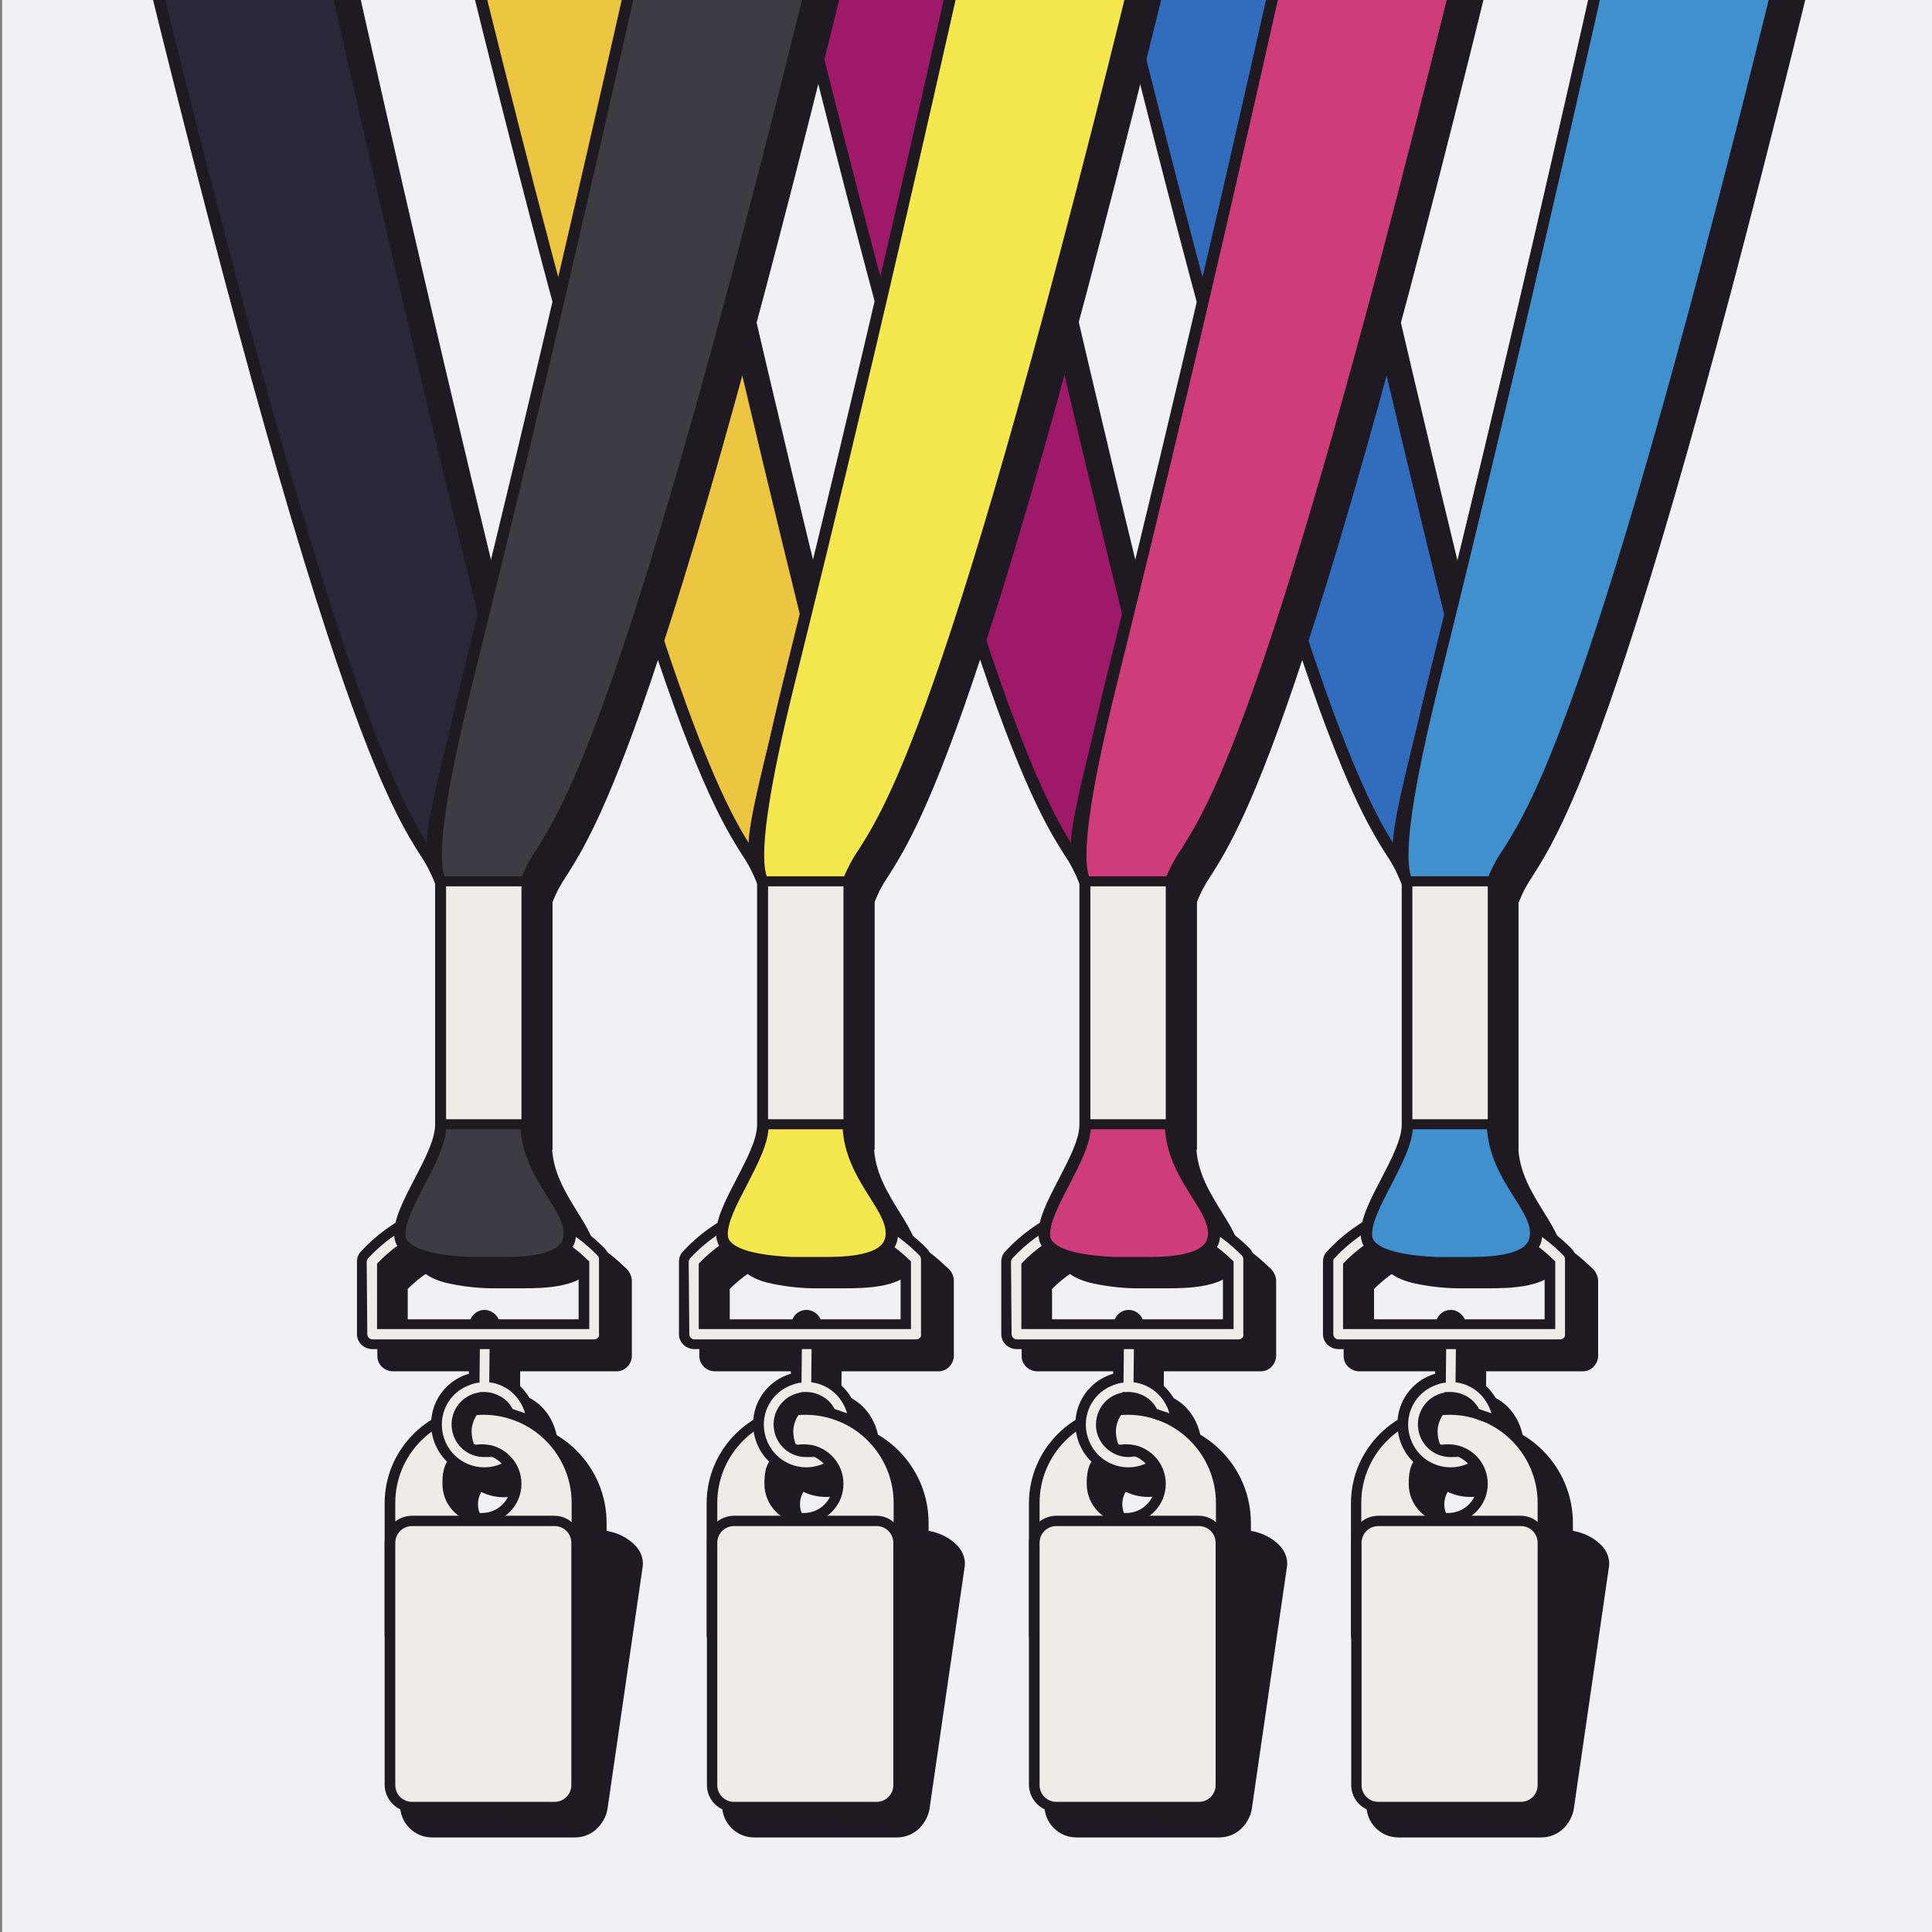
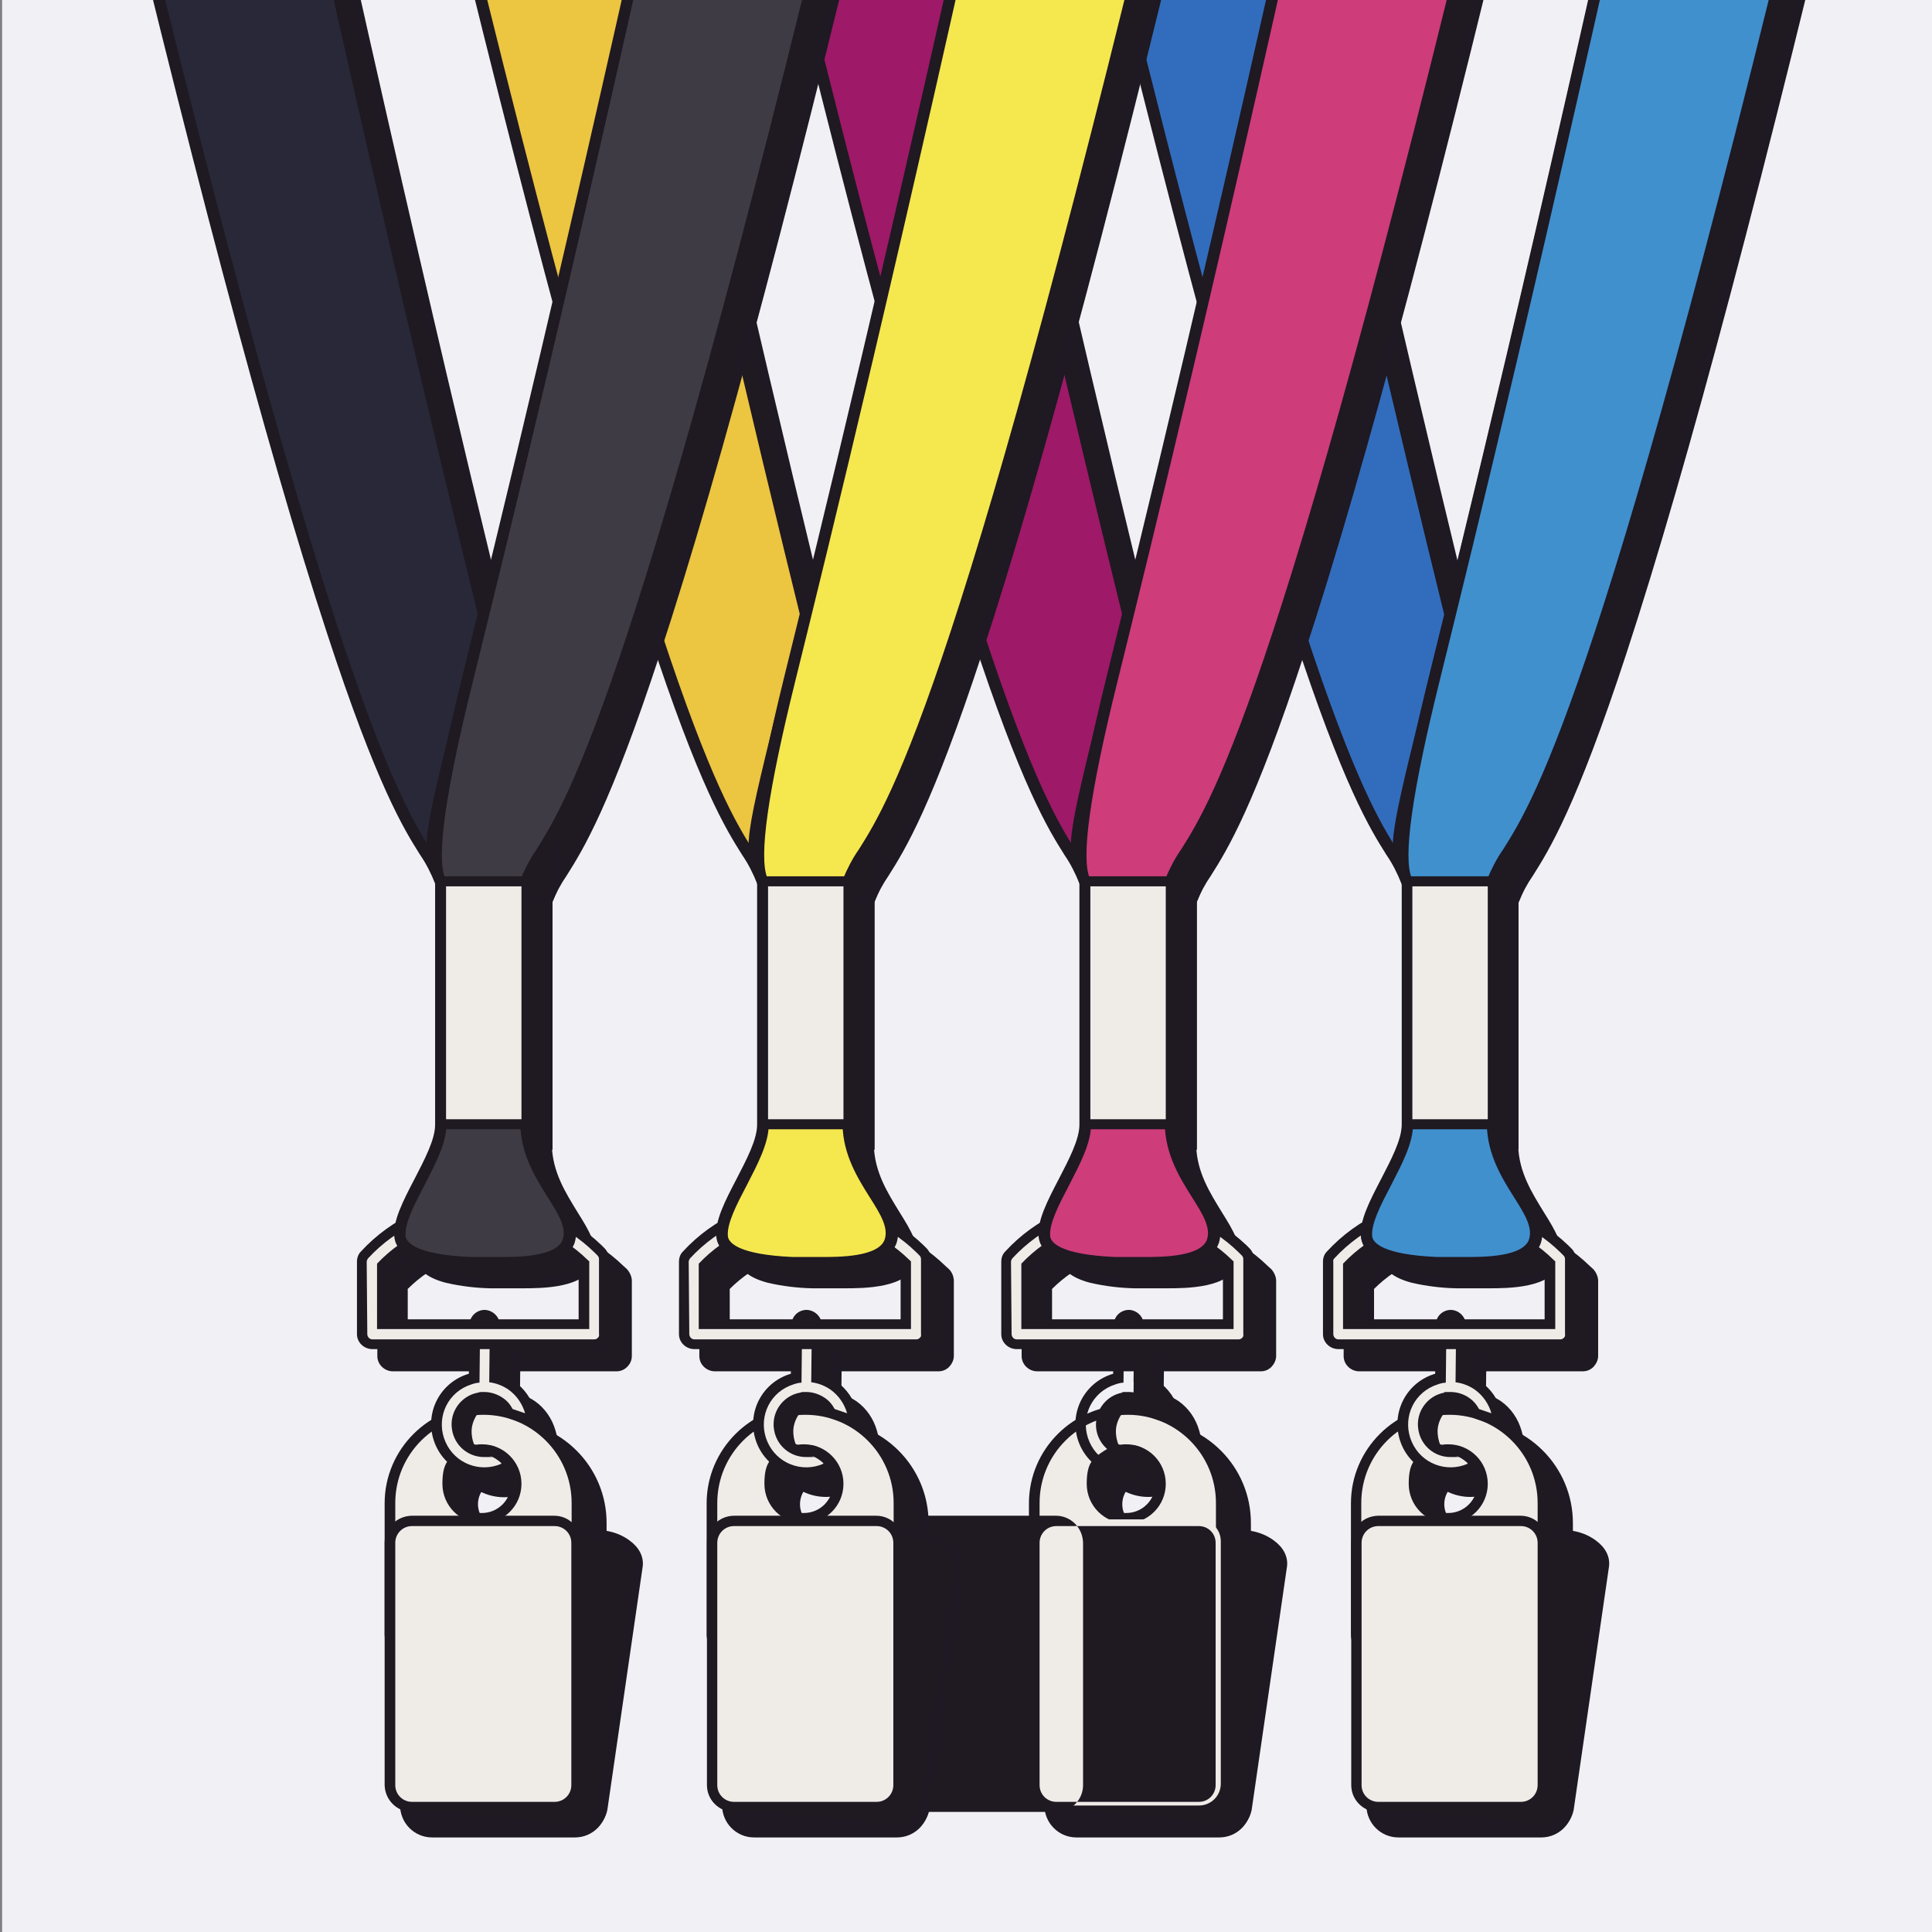
<svg xmlns="http://www.w3.org/2000/svg" id="Layer_1" data-name="Layer 1" version="1.1" viewBox="0 0 635.4 635.4">
  <rect x="0" y="0" width="635.4" height="635.4" fill="#808080" stroke="none" />
  <defs>
    <style>
      .cls-1 {
        fill: #326dbd;
      }

      .cls-1, .cls-2, .cls-3, .cls-4, .cls-5, .cls-6, .cls-7, .cls-8, .cls-9, .cls-10, .cls-11, .cls-12, .cls-13, .cls-14 {
        stroke-width: 0px;
      }

      .cls-2 {
        fill: #f1f1f5;
      }

      .cls-3 {
        fill: #282838;
      }

      .cls-4 {
        fill: #efece8;
      }

      .cls-15 {
        clip-path: url(#clippath);
      }

      .cls-5 {
        fill: none;
      }

      .cls-6 {
        fill: #1e1922;
      }

      .cls-16 {
        clip-path: url(#clippath-1);
      }

      .cls-17 {
        clip-path: url(#clippath-4);
      }

      .cls-18 {
        clip-path: url(#clippath-3);
      }

      .cls-19 {
        clip-path: url(#clippath-2);
      }

      .cls-20 {
        clip-path: url(#clippath-7);
      }

      .cls-21 {
        clip-path: url(#clippath-8);
      }

      .cls-22 {
        clip-path: url(#clippath-6);
      }

      .cls-23 {
        clip-path: url(#clippath-5);
      }

      .cls-24 {
        clip-path: url(#clippath-9);
      }

      .cls-7 {
        fill: #3f3b44;
      }

      .cls-8 {
        fill: #9e1967;
      }

      .cls-9 {
        fill: #ecc541;
      }

      .cls-25 {
        opacity: .7;
      }

      .cls-10 {
        fill: #4090ce;
      }

      .cls-11 {
        fill: #1f1922;
      }

      .cls-12 {
        fill: #f5e74e;
      }

      .cls-13 {
        fill: #fff;
      }

      .cls-14 {
        fill: #ce3c7a;
      }
    </style>
    <clipPath id="clippath">
      <rect class="cls-5" x="347.9" y="0" width="264.7" height="604.4" />
    </clipPath>
    <clipPath id="clippath-1">
      <rect class="cls-5" x="0" width="636" height="636" />
    </clipPath>
    <clipPath id="clippath-2">
      <rect class="cls-5" x="410.3" y="80.2" width="46.1" height="110.6" />
    </clipPath>
    <clipPath id="clippath-3">
      <rect class="cls-5" x="242" y="0" width="264.7" height="604.4" />
    </clipPath>
    <clipPath id="clippath-4">
      <rect class="cls-5" x="0" width="636" height="636" />
    </clipPath>
    <clipPath id="clippath-5">
      <rect class="cls-5" x="304.6" y="80.2" width="46.1" height="110.6" />
    </clipPath>
    <clipPath id="clippath-6">
      <rect class="cls-5" x="136" y="0" width="264.7" height="604.4" />
    </clipPath>
    <clipPath id="clippath-7">
      <rect class="cls-5" x="0" width="636" height="636" />
    </clipPath>
    <clipPath id="clippath-8">
      <rect class="cls-5" x="199.1" y="80.2" width="46.1" height="110.6" />
    </clipPath>
    <clipPath id="clippath-9">
      <rect class="cls-5" x="30.1" y="0" width="264.7" height="604.4" />
    </clipPath>
  </defs>
  <g id="Group_6218" data-name="Group 6218">
    <path id="Path_654616" data-name="Path 654616" class="cls-2" d="M.7,0h635.4v635.4H.7V0Z" />
    <g id="Group_6195" data-name="Group 6195">
      <g id="Group_6154" data-name="Group 6154">
        <g id="Group_6125" data-name="Group 6125">
          <g class="cls-15">
            <g id="Group_6124" data-name="Group 6124">
              <path id="Path_654178" data-name="Path 654178" class="cls-11" d="M497.7,296.8c7.9-22.2,25.2-2.8,112.8-373.2h-61.1c-82.1,373.4-88.9,352.4-79.8,373.2v79.9c0,11-14.5,27.4-13.4,36.8.8,7,14.9,8.2,23,8.6h9.1c6.6,0,20.9.2,23.3-7.2,3.1-9.9-13.4-20.2-13.8-38.1v-80Z" />
              <path id="Path_654179" data-name="Path 654179" class="cls-6" d="M489.2,423.7h-10.2c-4.9-.1-9.8-.7-14.6-1.8-6.2-1.6-9.6-4.4-10-8.2-.6-5.3,2.9-11.9,6.6-19,3.3-6.4,6.8-13,6.8-18v-79.9c-2.5-5.4-3.8-8.4-2.6-17.1,1.1-8.3,4.6-22.2,11.4-49.8,11.7-47.4,33.5-135.7,71.1-306.7l.3-1.3h64.5l-.5,2.1c-31.2,132.3-57.2,230.2-77.1,290.9-16.5,50.4-25.4,64.6-30.7,73-2,2.9-3.6,5.9-4.9,9.2v79.6c.2,8.8,4.6,15.7,8.4,21.9,3.8,6.1,7.1,11.3,5.3,16.8-2.6,8.3-16.9,8.3-23.8,8.3M479.2,420.4h10c5.6,0,18.8,0,20.7-6.1,1.3-4-1.5-8.4-5-14-3.9-6.2-8.7-13.9-8.9-23.6v-80.5c1.5-3.6,3.2-6.9,5.4-10.1,5.2-8.3,13.9-22.2,30.4-72.3,19.8-60.3,45.6-157.4,76.7-288.6h-57.6c-37.6,170.2-59.3,258.2-71,305.6-6.8,27.5-10.2,41.3-11.3,49.4-1.1,7.8,0,10.1,2.2,15.3l.4.9v80.3c0,5.8-3.7,12.8-7.2,19.6-3.3,6.3-6.7,12.8-6.2,17.1.3,2.7,4.3,6.2,21.4,7" />
              <path id="Path_654180" data-name="Path 654180" class="cls-11" d="M446.9,449.3h0c-1.8,0-3.3-1.5-3.3-3.3v-24c0-.8.2-1.7.8-2.3,9.9-10.7,23.7-17,38.2-17.3h1.5c14.1,0,27.6,5.5,37.6,15.3l1.1,1c.6.6,1,1.5,1,2.4v24.9c.1.9-.2,1.7-.9,2.4-.2.1-.3.3-.5.4-.6.4-1.2.6-1.9.6h-73.6ZM517.2,442.6v-20.1h-.1c-8.8-8.6-20.7-13.4-33-13.4h-1.3c-12.3.3-24,5.4-32.6,14.2v19.3h67Z" />
              <path id="Path_654181" data-name="Path 654181" class="cls-6" d="M484.1,404c13.6,0,26.7,5.3,36.5,14.8l1.1,1c.3.3.5.7.5,1.2v24.9c.1.4,0,.9-.4,1.2-.1.1-.2.1-.3.2-.3.2-.6.3-.9.3h-73.7c-.9,0-1.7-.7-1.7-1.7h0v-24c0-.4,0-.8.3-1.1,9.6-10.4,22.9-16.5,37.1-16.8.5.1,1,.1,1.5,0M448.6,444.3h70.3v-22.5c-.1,0-.7-.5-.7-.5-9.1-8.9-21.4-13.9-34.1-13.9h-1.3c-13,.3-25.3,5.8-34.2,15.2v21.7M484.1,400.7h-1.5c-15,.4-29.3,6.8-39.4,17.9-.9.9-1.3,2.2-1.3,3.4v24c0,2.8,2.4,5,5.1,5h73.6c1,0,2-.3,2.8-.9.3-.2.5-.4.7-.6.9-1,1.5-2.2,1.5-3.6v-24.9c-.1-1.3-.7-2.6-1.6-3.6l-1.1-1c-10.4-10.1-24.3-15.7-38.8-15.7M451.8,424c8.2-8.2,19.3-13,31-13.3h1.3c11.7,0,22.9,4.5,31.4,12.5v17.7c.1,0-63.6,0-63.6,0v-16.9Z" />
              <path id="Path_654182" data-name="Path 654182" class="cls-11" d="M458.7,551.8c-4.2,0-7.6-3.4-7.6-7.6v-43.1c0-17.8,14.5-32.3,32.3-32.3s32.3,14.5,32.3,32.3v43.1c0,4.2-3.4,7.6-7.6,7.6h-49.4ZM483,485c-5.3,0-9.6,4.3-9.6,9.7s4.3,9.6,9.7,9.6,9.6-4.3,9.6-9.7-.6-3.7-1.6-5.3c-1.8-2.7-4.9-4.3-8.1-4.3" />
              <path id="Path_654183" data-name="Path 654183" class="cls-6" d="M483.4,470.4c16.9,0,30.7,13.7,30.7,30.7v43.1c0,3.3-2.6,5.9-5.9,5.9h-49.5c-3.3,0-5.9-2.6-5.9-5.9h0v-43.1c0-16.9,13.7-30.7,30.6-30.7M483,506c6.3,0,11.3-5.1,11.3-11.3s-5.1-11.3-11.3-11.3-11.3,5.1-11.3,11.3.6,4.4,1.9,6.2c2,3.2,5.6,5.1,9.4,5.1M483.4,467.1c-18.8,0-34,15.2-34,34v43.1c0,5.1,4.1,9.2,9.2,9.2h49.5c5.1,0,9.2-4.1,9.2-9.2v-43.1c.1-18.8-15.2-34-33.9-34M483,502.7c-4.4,0-8-3.6-8-8s3.6-8,8-8,8,3.6,8,8-1.4,5.2-3.6,6.7c-1.3.8-2.9,1.3-4.4,1.3" />
              <path id="Path_654184" data-name="Path 654184" class="cls-11" d="M483.6,490.8c-8.6,0-15.6-7-15.6-15.6s5.2-13.7,12.4-15.3l.2-17.4c0-1.8,1.6-3.3,3.4-3.2,1.8,0,3.2,1.5,3.2,3.3l-.2,17.4c2,.4,3.9,1.2,5.6,2.4,3,2.1,5.2,5.2,6.1,8.8l.8,3-7.6-2.6-.3-.6c-.7-1.3-1.6-2.3-2.8-3.1-2-1.4-4.4-1.9-6.7-1.5-4.9.9-8.2,5.5-7.3,10.4.8,4.3,4.5,7.4,8.9,7.4s1.2-.1,1.7-.2h0c1.6,0,5.1,2.2,5.5,3.5l.3,1.3-1.2.6c-2.1.9-4.2,1.4-6.4,1.4" />
              <path id="Path_654185" data-name="Path 654185" class="cls-6" d="M483.9,440.9c.9,0,1.7.7,1.7,1.7l-.2,18.8c5.7.6,10.4,4.7,11.8,10.2l-4.1-1.4c-1.8-3.5-5.4-5.6-9.4-5.6s-1.3.1-1.9.2c-5.8,1-9.6,6.6-8.6,12.4.9,5.1,5.3,8.8,10.5,8.8s1.4-.1,2.1-.2h.1c.8,0,3.8,2.2,3.5,2.3-7.1,3.1-15.3-.1-18.4-7.2s0-15.3,7.2-18.4c1-.4,2.1-.8,3.2-1,.3,0,.5-.1.8-.1l.2-18.8c-.2-1,.6-1.7,1.5-1.7M483.9,437.5c-2.7,0-5,2.2-5,4.9l-.2,16.1c-9.2,2.7-14.4,12.3-11.7,21.4,2.7,9.2,12.3,14.4,21.4,11.7.7-.2,1.4-.5,2.1-.8l2.5-1.1-.5-2.7c-.5-2.4-5-4.9-6.7-4.9h-.7c-.5.2-.9.2-1.4.2-4.1,0-7.3-3.3-7.3-7.4s2.6-6.6,6-7.2c.4-.1.9-.1,1.3-.1,2.7,0,5.2,1.5,6.5,3.9l.6,1.2,1.2.4,4.1,1.4,5.9,2-1.6-6c-1.1-3.9-3.5-7.4-6.8-9.7-1.5-1-3.1-1.8-4.9-2.3l.2-16.1c-.1-2.6-2.3-4.8-5-4.9h0" />
              <path id="Path_654186" data-name="Path 654186" class="cls-6" d="M506.9,506.4c4,0,7.2,3.2,7.2,7.2h0v79.7c0,4-3.2,7.2-7.2,7.2h-47c-4,0-7.2-3.2-7.2-7.2h0v-79.7c0-4,3.2-7.2,7.2-7.2h47ZM506.9,503.1h-47c-5.8,0-10.5,4.7-10.5,10.5v79.7c0,5.8,4.7,10.5,10.5,10.5h47c5.8,0,10.5-4.7,10.5-10.5v-79.7c0-5.8-4.7-10.5-10.5-10.5" />
              <path id="Path_654187" data-name="Path 654187" class="cls-6" d="M506.9,503.6h-47c-5.8,0-10.5,4.7-10.5,10.5v79.7c0,5.8,4.7,10.5,10.5,10.5h47c5.8,0,10.5-4.7,10.5-10.5v-79.7c0-5.8-4.7-10.5-10.5-10.5" />
              <path id="Path_654188" data-name="Path 654188" class="cls-11" d="M506.3,601.8l-46.7-5c-4.9-.5-8.4-4.9-7.9-9.7h0l8.4-79.2c.5-4.5,4.3-7.9,8.8-7.9h1l46.7,5c3.6.5,6.9,2.2,9.3,4.9,1.1,1.3,1.7,3,1.6,4.7l-11.5,79.4c-.5,4.5-4.3,7.9-8.8,7.8h-.9Z" />
              <path id="Path_654189" data-name="Path 654189" class="cls-6" d="M469,501.6h.8l46.7,5c4,.4,9.9,3.9,9.5,7.8l-11.5,79.3c-.4,3.7-3.5,6.4-7.1,6.4h-.8l-46.7-5c-4-.4-6.8-4-6.4-7.9l8.4-79.3c.3-3.5,3.4-6.3,7.1-6.3M469,498.3c-5.4,0-9.9,4-10.4,9.4l-8.4,79.3c-.6,5.8,3.6,10.9,9.3,11.6l46.7,5c.4,0,.7,0,1.1,0,5.4,0,9.9-4.1,10.4-9.4l11.5-79.2c.3-3.1-1.2-6.1-4.4-8.4-2.3-1.7-5.1-2.8-8-3.2l-46.7-5c-.4-.2-.8-.2-1.1-.2" />
              <path id="Path_654190" data-name="Path 654190" class="cls-4" d="M476.7,463.7c-16.9,0-30.7,13.7-30.7,30.7h0v43.1c0,3.3,2.6,5.9,5.9,5.9h49.5c3.3,0,5.9-2.6,5.9-5.9h0v-43.1c.1-16.9-13.7-30.7-30.6-30.7h0M482.5,497.4c-5.2,3.4-12.2,2-15.7-3.2s-2-12.2,3.2-15.7c5.2-3.4,12.2-2,15.7,3.2,3.5,5.3,2,12.3-3.2,15.7" />
              <path id="Path_654191" data-name="Path 654191" class="cls-11" d="M476.7,462.1c17.8,0,32.3,14.5,32.3,32.3v43.1c0,4.2-3.4,7.6-7.6,7.6h-49.5c-4.2,0-7.6-3.4-7.6-7.6v-43.1c0-17.8,14.6-32.3,32.4-32.3ZM501.4,541.7c2.4,0,4.3-1.9,4.3-4.3h0v-43.1c0-16-13-29-29-29s-29,13-29,29h0v43.1c0,2.3,1.9,4.3,4.3,4.3h49.4ZM476.3,475c7.2,0,13,5.8,13,13s-5.8,13-13,13-13-5.8-13-13,2.2-8.5,5.8-10.9c2.2-1.4,4.6-2.1,7.2-2.1ZM476.3,497.6c5.3,0,9.6-4.3,9.6-9.7s-4.3-9.6-9.7-9.6-9.6,4.3-9.6,9.7.6,3.7,1.6,5.3c1.8,2.7,4.8,4.4,8.1,4.3Z" />
              <path id="Path_654192" data-name="Path 654192" class="cls-4" d="M476.9,484.1c-8.6,0-15.6-7-15.6-15.7s5.2-13.7,12.3-15.3l.2-17.4c0-1.8,1.6-3.3,3.4-3.2,1.8,0,3.2,1.5,3.2,3.3l-.2,17.4c2,.4,3.9,1.2,5.6,2.4,3,2.1,5.2,5.2,6.1,8.8.2.6,0,1.2-.5,1.6-.3.3-.7.4-1.1.4s-.4,0-.5-.1l-4.1-1.4c-.4-.1-.7-.4-.9-.8-1.6-2.9-4.6-4.8-7.9-4.8s-1.1,0-1.6.1c-4.9.9-8.2,5.5-7.3,10.4.4,2.3,1.7,4.4,3.7,5.8s4.5,2,6.9,1.5h0c1.6,0,5.2,2.2,5.5,3.6.1.8-.3,1.6-1,1.9-1.9,1-4,1.5-6.2,1.5" />
              <path id="Path_654193" data-name="Path 654193" class="cls-11" d="M477.2,434.1c.9,0,1.7.7,1.7,1.7l-.2,18.8c2.3.3,4.4,1.1,6.3,2.4,2.7,1.9,4.6,4.7,5.5,7.8l-4.1-1.4c-1.8-3.5-5.5-5.6-9.4-5.6s-1.3.1-1.9.2c-5.8,1-9.7,6.6-8.6,12.4.9,5.1,5.3,8.8,10.5,8.8s1.4-.1,2.1-.2h.1c.8,0,3.8,2.2,3.5,2.4-7.1,3.1-15.3-.1-18.4-7.2s0-15.3,7.2-18.4c1-.4,2.1-.8,3.2-1,.3,0,.5,0,.8-.1l.2-18.8c-.2-1,.5-1.7,1.5-1.8M477.2,430.8h0c-2.8,0-5,2.2-5,4.9l-.2,16.1c-9.2,2.7-14.4,12.3-11.7,21.5s12.3,14.4,21.5,11.7c.7-.2,1.4-.5,2.1-.8,1.4-.7,2.3-2.2,1.9-3.8-.5-2.4-5-4.9-6.7-4.9s-.5,0-.7.1c-.5.1-1,.1-1.4.2-4.1,0-7.3-3.3-7.3-7.4s.5-3,1.3-4.2c2.3-3.3,6.9-4.1,10.2-1.8h0c1,.7,1.7,1.5,2.3,2.6.4.7,1.1,1.3,1.8,1.6l4.1,1.4c.3.1.7.2,1.1.2,1.8,0,3.3-1.5,3.3-3.3s0-.6-.1-.8c-1-3.9-3.4-7.4-6.8-9.7-1.5-1-3.1-1.8-4.9-2.3l.2-16.1c-.1-2.9-2.3-5.1-5-5.2" />
              <path id="Path_654194" data-name="Path 654194" class="cls-4" d="M507.4,506.9v79.7c0,4-3.2,7.2-7.2,7.2h-46.9c-4,0-7.2-3.2-7.2-7.2v-79.7c0-4,3.2-7.2,7.2-7.2h46.9c3.9,0,7.2,3.2,7.2,7.2" />
              <path id="Rectangle_7885" data-name="Rectangle 7885" class="cls-11" d="M453.2,498.5h46.9c4.9,0,8.8,4,8.9,8.9v79.7c0,4.9-4,8.8-8.9,8.8h-46.9c-4.9,0-8.8-4-8.8-8.8v-79.7c0-4.9,3.9-8.8,8.8-8.9ZM500.2,592.6c3.1,0,5.5-2.5,5.5-5.5v-79.7c0-3.1-2.5-5.5-5.5-5.5h-46.9c-3.1,0-5.5,2.5-5.5,5.5v79.7c0,3.1,2.5,5.5,5.5,5.5h46.9Z" />
              <path id="Path_654195" data-name="Path 654195" class="cls-4" d="M440.2,442.1c-1.8,0-3.3-1.5-3.3-3.3v-23.8c0-.8.2-1.7.8-2.3,9.8-10.6,23.5-16.8,37.9-17.2h1.5c14,0,27.4,5.4,37.3,15.2l1,1c.6.6,1,1.5,1,2.4v24.7c.1.9-.3,1.7-.9,2.4-.6.6-1.5.9-2.3,1h-73ZM509.9,435.5v-19.9c-8.9-8.5-20.6-13.3-32.8-13.3h-1.3c-12.2.3-23.8,5.4-32.4,14.1v19.1c0,0,66.5,0,66.5,0h0Z" />
              <path id="Path_654196" data-name="Path 654196" class="cls-11" d="M477,397.2c13.5,0,26.5,5.2,36.2,14.7l1,1c.3.3.5.7.5,1.2v24.7c.1.4,0,.9-.4,1.2-.1.1-.2.1-.2.2-.3.2-.6.3-.9.3h-73c-.9,0-1.6-.7-1.7-1.6h0v-23.9c-.1-.4,0-.8.3-1.1,9.5-10.3,22.8-16.3,36.8-16.6.5,0,1,0,1.4,0M441.8,437.1h69.7v-22.3c-.1,0-.6-.5-.6-.5-9-8.9-21.2-13.8-33.9-13.8h-1.3c-12.9.3-25.1,5.7-34,15.1v21.5M477,393.9h-1.5c-14.9.3-29,6.7-39.1,17.7-.9.9-1.3,2.1-1.3,3.4v23.8c0,2.7,2.3,4.9,5.1,4.9h73c1,0,1.9-.3,2.8-.8l.3-.2.5-.4c1-.9,1.5-2.2,1.5-3.6v-24.7c-.1-1.3-.6-2.6-1.6-3.5l-1-1c-10.5-10-24.3-15.6-38.7-15.6M445,417c8.2-8.2,19.2-12.9,30.7-13.1h1.2c11.6,0,22.7,4.4,31.1,12.4v17.6c.1,0-62.9,0-62.9,0v-16.9Z" />
              <path id="Path_654197" data-name="Path 654197" class="cls-11" d="M468.8,465.8c-.7,1.2-.8,2.7-.5,4,.6,2.4,6.2,7.1,6.2,7.1-1.1-1.9-1.7-4-1.7-6.2,0-2.2.9-4.4,2.3-6.2l-6.3,1.3Z" />
              <path id="Path_654198" data-name="Path 654198" class="cls-11" d="M497.7,296.8h-28.1c-8-22.2-25.2-2.8-112.8-373.2h61.1c82,373.4,88.9,352.4,79.8,373.2h0Z" />
              <path id="Path_654199" data-name="Path 654199" class="cls-6" d="M468.4,298.4l-.4-1.1c-1.3-3.3-2.9-6.5-4.9-9.4-5.3-8.4-14.2-22.6-30.7-73-20-60.7-46-158.6-77.3-290.9l-.5-2.1h64.5l.3,1.3c37.6,171,59.4,259.3,71.1,306.7,6.8,27.6,10.2,41.5,11.4,49.8,1.2,8.7-.1,11.7-2.5,17.1l-.7,1.6h-30.3ZM358.9-74.8c31,131.2,56.8,228.3,76.6,288.6,16.4,50.1,25.1,64,30.4,72.3,1.9,2.8,3.5,5.8,4.9,9h25.9c2.1-4.9,3.1-7.3,2.1-14.9-1.1-8.1-4.5-21.9-11.3-49.4-11.8-47.4-33.6-135.4-71-305.6h-57.6Z" />
              <rect id="Rectangle_7886" data-name="Rectangle 7886" class="cls-11" x="469.6" y="296.6" width="28.1" height="79.9" />
              <path id="Path_654200" data-name="Path 654200" class="cls-6" d="M467.9,294.9h31.5v83.2h-31.5v-83.2ZM496.1,298.3h-24.8v76.6h24.8v-76.6Z" />
              <rect id="Rectangle_7887" data-name="Rectangle 7887" class="cls-11" x="469.6" y="296.6" width="28.1" height="79.9" />
              <path id="Path_654201" data-name="Path 654201" class="cls-6" d="M467.9,294.9h31.5v83.2h-31.5v-83.2ZM496.1,298.3h-24.8v76.6h24.8v-76.6Z" />
              <path id="Path_654202" data-name="Path 654202" class="cls-1" d="M491,290h-28.1c-8-22.2-25.2-2.8-112.8-373.2h61.1c82,373.4,88.8,352.5,79.8,373.2h0Z" />
              <path id="Path_654203" data-name="Path 654203" class="cls-11" d="M492.2,291.9h-30.8l-.5-1.3c-1.3-3.3-2.9-6.5-4.9-9.4-5.3-8.4-14.2-22.6-30.7-73.1-19.9-60.6-45.9-158.5-77.2-290.8l-.6-2.4h65.1l.3,1.5c37.6,171,59.4,259.3,71.1,306.7q13.9,55.9,9,67.1l-.8,1.7ZM464.2,288.1h25.5c4.1-9.5,3.9-10.5-9.3-64-11.7-47.3-33.5-135.3-70.9-305.3h-57c72.4,305.4,96.6,344,106.9,360.5,1.8,2.7,3.4,5.7,4.8,8.8h0Z" />
              <path id="Path_654204" data-name="Path 654204" class="cls-11" d="M461.6,291.7l-.4-1.1c-1.3-3.3-2.9-6.5-4.9-9.4-5.3-8.4-14.2-22.6-30.7-73-19.9-60.8-45.9-158.7-77.2-291l-.5-2h64.5l.3,1.3c37.6,171,59.4,259.3,71.1,306.7,6.8,27.6,10.2,41.5,11.4,49.8,1.2,8.7-.1,11.7-2.5,17.1l-.7,1.6h-30.4ZM352.1-81.5c31.1,131.2,56.9,228.3,76.7,288.6,16.4,50.1,25.1,64,30.4,72.3,1.9,2.8,3.5,5.8,4.9,9h25.8c2.1-4.9,3.1-7.3,2.1-14.9-1.1-8.1-4.5-21.9-11.3-49.4-11.8-47.4-33.5-135.4-71-305.6h-57.6Z" />
              <path id="Path_654205" data-name="Path 654205" class="cls-10" d="M491,290c7.9-22.2,25.2-2.8,112.8-373.2h-61.1c-82.1,373.4-88.9,352.4-79.9,373.2v79.9c0,11-14.5,27.4-13.4,36.8.8,7,14.9,8.2,23,8.6h9.1c6.6,0,20.9.2,23.3-7.2,3.1-9.9-13.4-20.2-13.8-38.1v-80Z" />
              <path id="Path_654206" data-name="Path 654206" class="cls-11" d="M482.6,417.2h-10.2c-10.2-.5-23.9-2-24.8-10.3-.6-5.3,2.9-12,6.6-19.1,3.3-6.4,6.8-13,6.8-17.9v-79.7q-5-11.2,8.8-67.1c11.7-47.4,33.5-135.7,71.1-306.7l.3-1.5h65.1l-.6,2.4c-31.3,132.3-57.3,230.2-77.2,290.9-16.6,50.5-25.4,64.6-30.7,73.1-1.9,2.8-3.6,5.9-4.8,9.1v79.6c.2,8.7,4.5,15.6,8.4,21.7,3.8,6.1,7.1,11.4,5.4,17-2.9,8.5-17.3,8.5-24.2,8.5ZM472.5,413.4h10.1c5.1,0,18.5,0,20.3-5.9,1.2-3.9-1.5-8.3-5-13.8-3.9-6.2-8.7-13.9-8.9-23.7v-80.6c1.5-3.6,3.2-7,5.4-10.1,10.4-16.5,34.6-55.1,106.9-360.4h-57.1c-37.4,170-59.1,258-70.8,305.3q-13.5,54.5-9.1,64.6l.4,1v80.3c0,5.9-3.7,12.9-7.2,19.7-3.3,6.3-6.7,12.8-6.2,16.9.3,2,3.4,5.9,21.2,6.7Z" />
              <path id="Path_654207" data-name="Path 654207" class="cls-11" d="M482.5,417h-10.2c-4.9-.1-9.8-.7-14.6-1.8-6.2-1.6-9.6-4.4-10-8.2-.6-5.3,2.9-11.9,6.6-19,3.3-6.4,6.8-13,6.8-18v-79.9c-2.5-5.4-3.8-8.4-2.6-17.1,1.1-8.3,4.6-22.2,11.4-49.8,11.7-47.4,33.5-135.7,71.2-306.7l.3-1.3h64.5l-.5,2.1c-31.3,132.3-57.3,230.2-77.2,290.9-16.5,50.4-25.4,64.6-30.7,73-2,2.9-3.6,5.9-4.9,9.2v79.6c.2,8.8,4.6,15.7,8.4,21.9,3.8,6.1,7.1,11.3,5.3,16.8-2.6,8.3-16.9,8.3-23.8,8.3M472.4,413.6h10.1c5.6,0,18.8,0,20.7-6.1,1.3-4-1.5-8.4-5-14-3.9-6.2-8.7-13.9-8.9-23.6v-80.5c1.5-3.6,3.2-6.9,5.4-10.1,5.2-8.3,13.9-22.2,30.4-72.3,19.8-60.3,45.6-157.4,76.6-288.6h-57.6c-37.5,170.3-59.3,258.3-70.9,305.6-6.8,27.5-10.2,41.3-11.3,49.4-1.1,7.8,0,10.1,2.2,15.3l.4.9v80.3c0,5.8-3.7,12.8-7.2,19.6-3.3,6.3-6.7,12.8-6.2,17.1.3,2.7,4.2,6.2,21.3,7" />
              <rect id="Rectangle_7888" data-name="Rectangle 7888" class="cls-4" x="462.8" y="289.9" width="28.1" height="79.9" />
              <path id="Path_654208" data-name="Path 654208" class="cls-11" d="M461.2,288.2h31.5v83.2h-31.5v-83.2ZM489.3,291.5h-24.8v76.6h24.8v-76.6Z" />
            </g>
          </g>
        </g>
        <g id="Group_6130" data-name="Group 6130">
          <g class="cls-16">
            <g id="Group_6129" data-name="Group 6129">
              <g id="Group_6128" data-name="Group 6128" class="cls-25">
                <g id="Group_6127" data-name="Group 6127">
                  <g class="cls-19">
                    <g id="Group_6126" data-name="Group 6126">
                      <path id="Line_780" data-name="Line 780" class="cls-12" d="M435.5,172.8c-1.3,0-2.4-.9-2.7-2.1l-22.4-83.7c-.3-1.5.7-3,2.2-3.3,1.4-.3,2.7.5,3.2,1.9l22.4,83.7c.4,1.5-.5,3-2,3.4-.2,0-.5,0-.7,0h0Z" />
                    </g>
                  </g>
                </g>
              </g>
            </g>
          </g>
        </g>
        <g id="Group_6132" data-name="Group 6132">
          <g class="cls-18">
            <g id="Group_6131" data-name="Group 6131">
              <path id="Path_654211" data-name="Path 654211" class="cls-11" d="M391.8,296.8c7.9-22.2,25.2-2.8,112.8-373.2h-61.1c-82.1,373.4-88.9,352.4-79.8,373.2v79.9c0,11-14.5,27.4-13.4,36.8.8,7,14.9,8.2,23,8.6h9.1c6.6,0,20.9.2,23.3-7.2,3.1-9.9-13.4-20.2-13.8-38.1v-80h0Z" />
              <path id="Path_654212" data-name="Path 654212" class="cls-6" d="M383.4,423.7h-10.2c-4.9-.1-9.8-.7-14.6-1.8-6.2-1.6-9.6-4.4-10-8.2-.6-5.3,2.9-11.9,6.6-19,3.3-6.4,6.8-13,6.8-18v-79.9c-2.5-5.4-3.8-8.4-2.6-17.1,1.1-8.3,4.6-22.2,11.4-49.8,11.7-47.4,33.5-135.7,71.1-306.7l.3-1.3h64.5l-.5,2.1c-31.3,132.3-57.2,230.2-77.2,290.9-16.5,50.4-25.4,64.6-30.7,73-2,2.9-3.6,5.9-4.9,9.2v79.6c.2,8.8,4.6,15.7,8.4,21.9,3.8,6.1,7.1,11.3,5.3,16.8-2.5,8.3-16.9,8.3-23.7,8.3M373.3,420.4h10c5.6,0,18.8,0,20.7-6.1,1.3-4-1.5-8.4-5-14-3.9-6.2-8.7-13.9-8.9-23.6v-80.5c1.5-3.6,3.2-6.9,5.4-10.1,5.2-8.3,13.9-22.2,30.4-72.3,19.8-60.3,45.6-157.4,76.7-288.6h-57.6c-37.5,170.2-59.3,258.2-71,305.6-6.8,27.5-10.2,41.3-11.3,49.4-1.1,7.8,0,10.1,2.2,15.3l.4.9v80.3c0,5.8-3.7,12.8-7.2,19.6-3.3,6.3-6.7,12.8-6.2,17.1.3,2.7,4.3,6.2,21.4,7" />
              <path id="Path_654213" data-name="Path 654213" class="cls-11" d="M341,449.3h0c-1.8,0-3.3-1.5-3.3-3.3v-24c0-.8.2-1.7.8-2.3,9.9-10.7,23.7-17,38.2-17.3h1.5c14.1,0,27.6,5.5,37.6,15.3l1.1,1c.6.6,1,1.5,1,2.4v24.9c.1.9-.2,1.7-.9,2.4-.2.1-.3.3-.5.4-.6.4-1.2.6-1.9.6h-73.6ZM411.3,442.6v-20.1h-.1c-8.8-8.6-20.7-13.4-33-13.4h-1.3c-12.3.3-24,5.4-32.6,14.2v19.3h67Z" />
              <path id="Path_654214" data-name="Path 654214" class="cls-6" d="M378.2,404c13.6,0,26.7,5.3,36.5,14.8l1.1,1c.3.3.5.7.5,1.2v24.9c.1.4,0,.9-.4,1.2-.1.1-.2.1-.3.2-.3.2-.6.3-.9.3h-73.7c-.9,0-1.7-.7-1.7-1.7h0v-24c0-.4,0-.8.3-1.1,9.6-10.4,22.9-16.5,37-16.8.6.1,1.1.1,1.6,0M342.7,444.3h70.3v-22.5c-.1,0-.7-.5-.7-.5-9.1-8.9-21.4-13.9-34.1-13.9h-1.3c-13,.3-25.3,5.8-34.2,15.2v21.7M378.2,400.7h-1.5c-15,.4-29.3,6.8-39.4,17.9-.9.9-1.3,2.2-1.3,3.4v24c0,2.8,2.4,5,5.1,5h73.6c1,0,2-.3,2.8-.9.3-.2.5-.4.7-.6.9-1,1.5-2.2,1.5-3.6v-24.9c-.1-1.3-.7-2.6-1.6-3.6l-1.1-1c-10.4-10.1-24.3-15.7-38.8-15.7M345.9,424c8.2-8.2,19.3-13,31-13.3h1.3c11.7,0,22.9,4.5,31.4,12.5v17.7c.1,0-63.6,0-63.6,0v-16.9Z" />
              <path id="Path_654215" data-name="Path 654215" class="cls-11" d="M352.8,551.8c-4.2,0-7.6-3.4-7.6-7.6h0v-43.1c0-17.8,14.5-32.3,32.3-32.3s32.3,14.5,32.3,32.3v43.1c0,4.2-3.4,7.6-7.6,7.6h-49.4ZM377.1,485c-5.3,0-9.6,4.3-9.6,9.7s4.3,9.6,9.7,9.6,9.6-4.3,9.6-9.7-.6-3.7-1.6-5.3c-1.8-2.7-4.9-4.3-8.1-4.3" />
              <path id="Path_654216" data-name="Path 654216" class="cls-6" d="M377.5,470.4c16.9,0,30.7,13.7,30.7,30.7v43.1c0,3.3-2.6,5.9-5.9,5.9h-49.5c-3.3,0-5.9-2.6-5.9-5.9h0v-43.1c0-16.9,13.7-30.7,30.6-30.7h0M377.1,506c6.3,0,11.3-5.1,11.3-11.3s-5.1-11.3-11.3-11.3-11.3,5.1-11.3,11.3.6,4.4,1.9,6.2c2,3.2,5.6,5.1,9.4,5.1M377.5,467.1c-18.8,0-34,15.2-34,34v43.1c0,5.1,4.1,9.2,9.2,9.2h49.5c5.1,0,9.2-4.1,9.2-9.2v-43.1c.1-18.8-15.1-33.9-33.9-34M377.1,502.7c-4.4,0-8-3.6-8-8s3.6-8,8-8,8,3.6,8,8-1.4,5.2-3.6,6.7c-1.3.8-2.9,1.3-4.4,1.3" />
              <path id="Path_654217" data-name="Path 654217" class="cls-11" d="M377.7,490.8c-8.6,0-15.6-7-15.6-15.6s5.2-13.7,12.3-15.3l.2-17.4c0-1.8,1.6-3.3,3.4-3.2,1.8,0,3.2,1.5,3.2,3.3l-.2,17.4c2,.4,3.9,1.2,5.6,2.4,3,2.1,5.2,5.2,6.1,8.8l.8,3-7.6-2.6-.3-.6c-.7-1.3-1.6-2.3-2.8-3.1-2-1.4-4.4-1.9-6.7-1.5-4.9.9-8.2,5.6-7.3,10.5.8,4.3,4.5,7.4,8.8,7.4s1.2-.1,1.7-.2h0c1.6,0,5.1,2.2,5.5,3.5l.3,1.3-1.2.6c-1.9.8-4,1.3-6.2,1.3" />
              <path id="Path_654218" data-name="Path 654218" class="cls-6" d="M378,440.9c.9,0,1.6.7,1.6,1.7h0l-.2,18.8c5.7.6,10.4,4.7,11.8,10.2l-4.1-1.4c-.8-1.5-1.9-2.8-3.3-3.7-1.8-1.2-3.9-1.9-6.1-1.9s-1.3.1-1.9.2c-5.8,1-9.7,6.6-8.6,12.4.9,5.1,5.3,8.8,10.5,8.8s1.4-.1,2.1-.2h.1c.8,0,3.8,2.2,3.5,2.3-7.1,3.1-15.3-.1-18.4-7.2s0-15.3,7.2-18.4c1-.4,2.1-.8,3.2-1,.3,0,.5-.1.8-.1l.2-18.8c-.1-1,.7-1.7,1.6-1.7M378,437.5c-2.7,0-5,2.2-5,4.9l-.2,16.1c-9.2,2.7-14.4,12.3-11.7,21.4,2.7,9.2,12.3,14.4,21.4,11.7.7-.2,1.4-.5,2.1-.8l2.5-1.1-.5-2.7c-.5-2.4-5-4.9-6.7-4.9h-.7c-.5.2-1,.2-1.4.2-4.1,0-7.3-3.3-7.3-7.4s2.6-6.6,6-7.2c.4-.1.9-.1,1.3-.1,2.7,0,5.2,1.5,6.4,3.9l.6,1.2,1.2.4,4.1,1.4,5.9,2-1.6-6c-1.1-3.9-3.5-7.4-6.8-9.7-1.5-1-3.1-1.8-4.9-2.3l.2-16.1c0-2.6-2.1-4.8-4.9-4.9h0" />
              <path id="Path_654219" data-name="Path 654219" class="cls-6" d="M401,506.4c4,0,7.2,3.2,7.2,7.2h0v79.7c0,4-3.2,7.2-7.2,7.2h-47c-4,0-7.2-3.2-7.2-7.2h0v-79.7c0-4,3.2-7.2,7.2-7.2h47ZM401,503.1h-47c-5.8,0-10.5,4.7-10.5,10.5v79.7c0,5.8,4.7,10.5,10.5,10.5h47c5.8,0,10.5-4.7,10.5-10.5v-79.7c0-5.8-4.7-10.5-10.5-10.5" />
              <path id="Path_654220" data-name="Path 654220" class="cls-6" d="M401,503.6h-47c-5.8,0-10.5,4.7-10.5,10.5v79.7c0,5.8,4.7,10.5,10.5,10.5h47c5.8,0,10.5-4.7,10.5-10.5v-79.7c0-5.8-4.7-10.5-10.5-10.5" />
              <path id="Path_654221" data-name="Path 654221" class="cls-11" d="M400.4,601.8l-46.7-5c-4.9-.5-8.4-4.9-7.9-9.7h0l8.4-79.2c.5-4.5,4.3-7.9,8.8-7.9h1l46.7,5c3.6.5,6.9,2.2,9.3,4.9,1.1,1.3,1.7,3,1.6,4.7l-11.5,79.4c-.5,4.5-4.3,7.9-8.8,7.8h-.9Z" />
              <path id="Path_654222" data-name="Path 654222" class="cls-6" d="M363.1,501.6h.8l46.7,5c4,.4,9.9,3.9,9.5,7.8l-11.5,79.3c-.4,3.7-3.5,6.4-7.1,6.4h-.8l-46.7-5c-4-.4-6.8-4-6.4-7.9l8.4-79.3c.3-3.5,3.4-6.3,7.1-6.3M363.1,498.3c-5.4,0-9.9,4-10.4,9.4l-8.4,79.3c-.6,5.8,3.6,10.9,9.3,11.6l46.7,5c.4,0,.7,0,1.1,0,5.4,0,9.9-4.1,10.4-9.4l11.5-79.2c.3-3.1-1.2-6.1-4.4-8.4-2.3-1.7-5.1-2.8-8-3.2l-46.7-5c-.4-.2-.7-.2-1.1-.2" />
              <path id="Path_654223" data-name="Path 654223" class="cls-4" d="M370.8,463.7c-16.9,0-30.7,13.7-30.7,30.7v43.1c0,3.3,2.6,5.9,5.9,5.9h49.5c3.3,0,5.9-2.6,5.9-5.9h0v-43.1c.1-16.9-13.6-30.7-30.6-30.7h0M376.6,497.4c-5.2,3.4-12.2,2-15.7-3.2s-2-12.2,3.2-15.7c5.2-3.4,12.2-2,15.7,3.2,3.5,5.3,2,12.3-3.2,15.7" />
              <path id="Path_654224" data-name="Path 654224" class="cls-11" d="M370.8,462.1c17.8,0,32.3,14.5,32.3,32.3v43.1c0,4.2-3.4,7.6-7.6,7.6h-49.5c-4.2,0-7.6-3.4-7.6-7.6v-43.1c0-17.8,14.6-32.3,32.4-32.3ZM395.6,541.7c2.4,0,4.3-1.9,4.3-4.3h0v-43.1c0-16-13-29-29-29s-29,13-29,29h0v43.1c0,2.3,1.9,4.3,4.3,4.3h49.4ZM370.4,475c7.2,0,13,5.8,13,13s-5.8,13-13,13-13-5.8-13-13,2.2-8.5,5.8-10.9c2.2-1.4,4.6-2.1,7.2-2.1ZM370.4,497.6c5.3,0,9.6-4.3,9.6-9.7s-4.3-9.6-9.7-9.6-9.6,4.3-9.6,9.7.6,3.7,1.6,5.3c1.8,2.7,4.8,4.4,8.1,4.3Z" />
-               <path id="Path_654225" data-name="Path 654225" class="cls-4" d="M371,484.1c-8.6,0-15.6-7-15.6-15.7s5.2-13.7,12.3-15.3l.2-17.4c0-1.8,1.6-3.3,3.4-3.2,1.8,0,3.2,1.5,3.2,3.3l-.2,17.4c2,.4,3.9,1.2,5.6,2.4,3,2.1,5.2,5.2,6.1,8.8.2.6,0,1.2-.5,1.6-.3.3-.7.4-1.1.4s-.4,0-.5-.1l-4.1-1.4c-.4-.1-.7-.4-.9-.8-1.6-2.9-4.6-4.8-7.9-4.8s-1.1,0-1.6.1c-4.9.9-8.2,5.5-7.3,10.4.4,2.3,1.7,4.4,3.7,5.8s4.5,2,6.9,1.5h0c1.6,0,5.2,2.2,5.5,3.6.1.8-.3,1.6-1,1.9-1.9,1-4,1.5-6.2,1.5" />
              <path id="Path_654226" data-name="Path 654226" class="cls-11" d="M371.3,434.1c.9,0,1.7.7,1.7,1.7l-.2,18.8c2.3.3,4.4,1.1,6.3,2.4,2.7,1.9,4.6,4.7,5.5,7.8l-4.1-1.4c-1.8-3.5-5.5-5.6-9.4-5.6s-1.3.1-1.9.2c-5.8,1-9.6,6.6-8.6,12.4.9,5,5.3,8.7,10.4,8.8.7,0,1.4-.1,2.1-.2h.1c.8,0,3.8,2.2,3.5,2.4-7.1,3.1-15.3-.1-18.4-7.2s0-15.3,7.2-18.4c1-.4,2.1-.8,3.2-1,.3,0,.5,0,.8-.1l.2-18.8c-.1-1,.7-1.8,1.6-1.8M371.3,430.8h0c-2.8,0-5,2.2-5,4.9l-.2,16.1c-9.2,2.7-14.4,12.3-11.7,21.4s12.3,14.4,21.4,11.7c.7-.2,1.4-.5,2.1-.8,1.4-.7,2.3-2.2,1.9-3.8-.5-2.4-5-4.9-6.7-4.9s-.5,0-.7.1c-.5.1-1,.1-1.4.2-4.1,0-7.3-3.3-7.3-7.4s.5-3,1.3-4.2c2.3-3.3,6.9-4.1,10.2-1.8h0c1,.7,1.7,1.5,2.3,2.6.4.7,1.1,1.3,1.8,1.6l4.1,1.4c.3.1.7.2,1.1.2,1.8,0,3.3-1.5,3.3-3.3s0-.6-.1-.8c-1-3.9-3.5-7.4-6.8-9.7-1.5-1-3.1-1.8-4.9-2.3l.2-16.1c0-2.8-2.2-5-4.9-5.1" />
              <path id="Path_654227" data-name="Path 654227" class="cls-4" d="M401.5,506.9v79.7c0,4-3.2,7.2-7.2,7.2h-46.9c-4,0-7.2-3.2-7.2-7.2v-79.7c0-4,3.2-7.2,7.2-7.2h46.9c4,0,7.2,3.2,7.2,7.2" />
-               <path id="Rectangle_7894" data-name="Rectangle 7894" class="cls-11" d="M347.3,498.5h46.9c4.9,0,8.8,4,8.9,8.9v79.7c0,4.9-4,8.8-8.9,8.8h-46.9c-4.9,0-8.8-4-8.9-8.8v-79.7c0-4.9,4-8.8,8.9-8.9ZM394.3,592.6c3.1,0,5.5-2.5,5.5-5.5v-79.7c0-3.1-2.5-5.5-5.5-5.5h-46.9c-3.1,0-5.5,2.5-5.5,5.5v79.7c0,3.1,2.5,5.5,5.5,5.5h46.9Z" />
+               <path id="Rectangle_7894" data-name="Rectangle 7894" class="cls-11" d="M347.3,498.5c4.9,0,8.8,4,8.9,8.9v79.7c0,4.9-4,8.8-8.9,8.8h-46.9c-4.9,0-8.8-4-8.9-8.8v-79.7c0-4.9,4-8.8,8.9-8.9ZM394.3,592.6c3.1,0,5.5-2.5,5.5-5.5v-79.7c0-3.1-2.5-5.5-5.5-5.5h-46.9c-3.1,0-5.5,2.5-5.5,5.5v79.7c0,3.1,2.5,5.5,5.5,5.5h46.9Z" />
              <path id="Path_654228" data-name="Path 654228" class="cls-4" d="M334.3,442.1c-1.8,0-3.3-1.5-3.3-3.3v-23.8c0-.8.2-1.7.8-2.3,9.8-10.6,23.5-16.8,37.9-17.2h1.5c14,0,27.4,5.4,37.3,15.2l1,1c.6.6,1,1.5,1,2.4v24.7c.1.9-.3,1.7-.9,2.4-.6.6-1.5.9-2.3,1h-73ZM404,435.5v-19.9c-8.9-8.5-20.6-13.3-32.8-13.3h-1.3c-12.2.3-23.8,5.4-32.4,14.1v19.1c0,0,66.5,0,66.5,0h0Z" />
              <path id="Path_654229" data-name="Path 654229" class="cls-11" d="M371.2,397.2c13.5,0,26.5,5.2,36.2,14.7l1,1c.3.3.5.7.5,1.2v24.7c.1.4,0,.9-.4,1.2-.1.1-.2.1-.2.2-.3.2-.6.3-.9.3h-73c-.9,0-1.6-.7-1.7-1.6h0l-.2-23.9c0-.4.2-.8.4-1.1,9.5-10.3,22.8-16.3,36.8-16.6.5,0,1,0,1.5,0M336,437.1h69.7v-22.3c-.1,0-.6-.5-.6-.5-9-8.8-21.2-13.8-33.9-13.8h-1.3c-12.9.3-25.1,5.7-34,15.1v21.5M371.2,393.9h-1.5c-14.9.3-29,6.7-39.1,17.7-.9.9-1.3,2.1-1.3,3.4v23.8c0,2.7,2.3,4.9,5.1,4.9h73c1,0,1.9-.3,2.8-.8l.3-.2.5-.4c1-.9,1.5-2.2,1.5-3.6v-24.7c-.1-1.3-.7-2.6-1.6-3.5l-1-1c-10.6-10-24.4-15.6-38.7-15.6M339.2,417c8.2-8.2,19.2-12.9,30.7-13.1h1.2c11.6,0,22.7,4.4,31.1,12.4v17.6c.1,0-63,0-63,0v-16.9Z" />
              <path id="Path_654230" data-name="Path 654230" class="cls-11" d="M363,465.8c-.7,1.2-.8,2.7-.5,4,.6,2.4,6.2,7.1,6.2,7.1-1.1-1.9-1.7-4-1.7-6.2,0-2.2.9-4.4,2.3-6.2l-6.3,1.3Z" />
              <path id="Path_654231" data-name="Path 654231" class="cls-11" d="M391.8,296.8h-28.1c-8-22.2-25.2-2.8-112.8-373.2h61.1c82.1,373.4,88.9,352.4,79.8,373.2h0Z" />
              <path id="Path_654232" data-name="Path 654232" class="cls-6" d="M362.5,298.4l-.4-1.1c-1.3-3.3-2.9-6.5-4.9-9.4-5.3-8.4-14.2-22.6-30.7-73-20-60.7-45.9-158.6-77.3-290.9l-.5-2.1h64.5l.3,1.3c37.6,171,59.4,259.3,71.1,306.7,6.8,27.6,10.2,41.5,11.4,49.8,1.2,8.7-.1,11.7-2.5,17.1l-.7,1.6h-30.3ZM253-74.8c31.1,131.2,56.8,228.3,76.6,288.6,16.4,50.1,25.1,64,30.4,72.3,1.9,2.8,3.5,5.8,4.9,9h25.9c2.1-4.9,3.1-7.3,2.1-14.9-1.1-8.1-4.5-21.9-11.3-49.4-11.8-47.4-33.6-135.4-71-305.6h-57.6Z" />
              <rect id="Rectangle_7895" data-name="Rectangle 7895" class="cls-11" x="363.7" y="296.6" width="28.1" height="79.9" />
              <path id="Path_654233" data-name="Path 654233" class="cls-6" d="M362.1,294.9h31.5v83.2h-31.5s0-83.2,0-83.2ZM390.2,298.3h-24.8v76.6h24.8v-76.6Z" />
              <rect id="Rectangle_7896" data-name="Rectangle 7896" class="cls-11" x="363.7" y="296.6" width="28.1" height="79.9" />
              <path id="Path_654234" data-name="Path 654234" class="cls-6" d="M362.1,294.9h31.5v83.2h-31.5s0-83.2,0-83.2ZM390.2,298.3h-24.8v76.6h24.8v-76.6Z" />
              <path id="Path_654235" data-name="Path 654235" class="cls-8" d="M385.1,290h-28.1c-8-22.2-25.2-2.8-112.8-373.2h61.1c82,373.4,88.8,352.5,79.8,373.2h0Z" />
              <path id="Path_654236" data-name="Path 654236" class="cls-11" d="M386.3,291.9h-30.8l-.5-1.3c-1.3-3.3-2.9-6.5-4.9-9.4-5.3-8.4-14.2-22.6-30.7-73.1-19.9-60.6-45.8-158.5-77.2-290.8l-.6-2.4h65.1l.3,1.5c37.6,171,59.4,259.3,71.1,306.7q13.9,55.9,9,67.1l-.8,1.7ZM358.3,288.1h25.5c4.1-9.5,3.9-10.5-9.3-64-11.7-47.3-33.5-135.3-70.9-305.3h-57c72.4,305.4,96.6,344,106.9,360.5,1.8,2.7,3.5,5.7,4.8,8.8h0Z" />
              <path id="Path_654237" data-name="Path 654237" class="cls-11" d="M355.7,291.7l-.4-1.1c-1.3-3.3-2.9-6.5-4.9-9.4-5.3-8.4-14.2-22.6-30.7-73-19.9-60.8-45.9-158.7-77.2-291l-.5-2h64.5l.3,1.3c37.6,171,59.4,259.3,71.1,306.7,6.8,27.6,10.2,41.5,11.4,49.8,1.2,8.7-.1,11.7-2.5,17.1l-.7,1.6h-30.4ZM246.2-81.5c31.1,131.2,56.9,228.3,76.7,288.6,16.4,50.1,25.1,64,30.4,72.3,1.9,2.8,3.5,5.8,4.9,9h25.8c2.1-4.9,3.1-7.3,2.1-14.9-1.1-8.1-4.5-21.9-11.3-49.4-11.8-47.4-33.5-135.4-70.9-305.6h-57.7Z" />
              <path id="Path_654238" data-name="Path 654238" class="cls-14" d="M385.1,290c7.9-22.2,25.2-2.8,112.8-373.2h-61.1c-82.1,373.4-88.9,352.4-79.9,373.2v79.9c0,11-14.5,27.4-13.4,36.8.8,7,14.9,8.2,23,8.6h9.1c6.6,0,20.9.2,23.3-7.2,3.1-9.9-13.4-20.2-13.8-38.1v-80Z" />
              <path id="Path_654239" data-name="Path 654239" class="cls-11" d="M376.7,417.2h-10.2c-10.2-.5-23.9-2-24.9-10.3-.6-5.3,2.9-12,6.6-19.1,3.3-6.4,6.8-13,6.8-17.9v-79.7q-5-11.2,8.8-67.1c11.7-47.4,33.5-135.7,71.2-306.7l.3-1.5h65.1l-.6,2.4c-31.3,132.3-57.3,230.2-77.2,290.9-16.6,50.5-25.4,64.6-30.7,73.1-1.9,2.8-3.6,5.9-4.8,9.1v79.6c.2,8.7,4.5,15.6,8.4,21.7,3.8,6.1,7.1,11.4,5.4,17-2.9,8.5-17.3,8.5-24.2,8.5ZM366.6,413.4h10.1c5.1,0,18.5,0,20.3-5.9,1.2-3.9-1.5-8.3-5-13.8-3.9-6.2-8.7-13.9-8.9-23.7v-80.6c1.5-3.6,3.2-7,5.4-10.1,10.4-16.5,34.6-55.1,106.9-360.4h-57.1c-37.4,170-59.1,258-70.8,305.3q-13.5,54.5-9.1,64.6l.4,1v80.3c0,5.9-3.7,12.9-7.2,19.7-3.3,6.3-6.7,12.8-6.2,16.9.3,2,3.4,5.9,21.2,6.7h0Z" />
              <path id="Path_654240" data-name="Path 654240" class="cls-11" d="M376.6,417h-10.2c-4.9-.1-9.8-.7-14.6-1.8-6.2-1.6-9.6-4.4-10-8.2-.6-5.3,2.9-11.9,6.6-19,3.3-6.4,6.8-13,6.8-18v-79.9c-2.5-5.4-3.8-8.4-2.6-17.1,1.1-8.3,4.6-22.2,11.4-49.8,11.7-47.4,33.5-135.7,71.2-306.7l.3-1.3h64.5l-.5,2.1c-31.3,132.3-57.3,230.2-77.2,290.9-16.5,50.4-25.4,64.6-30.7,73-2,2.9-3.6,5.9-4.9,9.2v79.6c.2,8.8,4.6,15.7,8.4,21.9,3.8,6.1,7.1,11.3,5.3,16.8-2.6,8.3-16.9,8.3-23.8,8.3M366.6,413.6h10.1c5.6,0,18.8,0,20.7-6.1,1.3-4-1.5-8.4-5-14-3.9-6.2-8.7-13.9-8.9-23.6v-80.5c1.5-3.6,3.2-6.9,5.4-10.1,5.2-8.3,13.9-22.2,30.4-72.3,19.8-60.3,45.6-157.4,76.6-288.6h-57.6c-37.6,170.3-59.3,258.3-71,305.6-6.8,27.5-10.2,41.3-11.3,49.4-1.1,7.8,0,10.1,2.2,15.3l.4.9v80.3c0,5.8-3.7,12.8-7.2,19.6-3.3,6.3-6.7,12.8-6.2,17.1.3,2.7,4.3,6.2,21.4,7" />
              <rect id="Rectangle_7897" data-name="Rectangle 7897" class="cls-4" x="357" y="289.9" width="28.1" height="79.9" />
              <path id="Path_654241" data-name="Path 654241" class="cls-11" d="M355.3,288.2h31.5v83.2h-31.5v-83.2ZM383.4,291.5h-24.8v76.6h24.8v-76.6Z" />
            </g>
          </g>
        </g>
        <g id="Group_6137" data-name="Group 6137">
          <g class="cls-17">
            <g id="Group_6136" data-name="Group 6136">
              <g id="Group_6135" data-name="Group 6135" class="cls-25">
                <g id="Group_6134" data-name="Group 6134">
                  <g class="cls-23">
                    <g id="Group_6133" data-name="Group 6133">
                      <path id="Line_784" data-name="Line 784" class="cls-13" d="M329.8,172.8c-1.3,0-2.4-.9-2.7-2.1l-22.4-83.7c-.3-1.5.7-3,2.2-3.3,1.4-.3,2.7.5,3.2,1.9l22.4,83.7c.4,1.5-.5,3-2,3.4-.2,0-.5,0-.7,0h0Z" />
                    </g>
                  </g>
                </g>
              </g>
            </g>
          </g>
        </g>
        <g id="Group_6139" data-name="Group 6139">
          <g class="cls-22">
            <g id="Group_6138" data-name="Group 6138">
              <path id="Path_654244" data-name="Path 654244" class="cls-11" d="M285.8,296.8c7.9-22.2,25.2-2.8,112.8-373.2h-61.1c-82.1,373.4-88.9,352.4-79.8,373.2v79.9c0,11-14.5,27.4-13.4,36.8.8,7,14.9,8.2,23,8.6h9.1c6.6,0,20.9.2,23.3-7.2,3.1-9.9-13.4-20.2-13.8-38.1v-80Z" />
              <path id="Path_654245" data-name="Path 654245" class="cls-6" d="M277.4,423.7h-10.2c-4.9-.1-9.8-.7-14.6-1.8-6.2-1.6-9.6-4.4-10-8.2-.6-5.3,2.9-11.9,6.6-19,3.3-6.4,6.8-13,6.8-18v-79.9c-2.5-5.4-3.8-8.4-2.6-17.1,1.1-8.3,4.6-22.2,11.4-49.8,11.7-47.4,33.5-135.7,71.1-306.7l.3-1.3h64.5l-.5,2.1c-31.3,132.3-57.2,230.2-77.2,290.9-16.5,50.4-25.4,64.6-30.7,73-2,2.9-3.6,5.9-4.9,9.2v79.6c.2,8.8,4.6,15.7,8.4,21.9,3.8,6.1,7.1,11.3,5.3,16.8-2.5,8.3-16.9,8.3-23.7,8.3M267.3,420.4h10.1c5.6,0,18.8,0,20.7-6.1,1.3-4-1.5-8.4-5-14-3.9-6.2-8.7-13.9-8.9-23.6v-80.5c1.5-3.6,3.2-6.9,5.4-10.1,5.2-8.3,13.9-22.2,30.4-72.3,19.8-60.3,45.6-157.4,76.7-288.6h-57.6c-37.6,170.2-59.4,258.2-71.1,305.6-6.8,27.5-10.2,41.3-11.3,49.4-1.1,7.8,0,10.1,2.2,15.3l.4.9v80.3c0,5.8-3.7,12.8-7.2,19.6-3.3,6.3-6.7,12.8-6.2,17.1.3,2.7,4.3,6.2,21.4,7" />
              <path id="Path_654246" data-name="Path 654246" class="cls-11" d="M235,449.3h0c-1.8,0-3.3-1.5-3.3-3.3v-24c0-.8.2-1.7.8-2.3,9.9-10.7,23.7-17,38.2-17.3h1.5c14.1,0,27.6,5.5,37.6,15.3l1.1,1c.6.6,1,1.5,1,2.4v24.9c.1.9-.2,1.7-.9,2.4-.2.1-.3.3-.5.4-.6.4-1.2.6-1.9.6h-73.6ZM305.3,442.6v-20.1h-.1c-8.8-8.6-20.7-13.4-33-13.4h-1.3c-12.3.3-24,5.4-32.6,14.2v19.3h67Z" />
              <path id="Path_654247" data-name="Path 654247" class="cls-6" d="M272.2,404c13.6,0,26.7,5.3,36.5,14.8l1,1c.3.3.5.7.5,1.2v24.9c.1.4,0,.9-.4,1.2-.1.1-.2.1-.3.2-.3.2-.6.3-.9.3h-73.6c-.9,0-1.7-.7-1.7-1.7h0v-24c0-.4,0-.8.3-1.1,9.6-10.4,22.9-16.5,37-16.8.6.1,1.1.1,1.6,0M236.7,444.3h70.3v-22.5c-.1,0-.7-.5-.7-.5-9.1-8.9-21.4-13.9-34.1-13.9h-1.3c-13,.3-25.3,5.8-34.2,15.2v21.7M272.2,400.7h-1.5c-15,.4-29.3,6.8-39.4,17.9-.9.9-1.3,2.2-1.3,3.4v24c0,2.8,2.4,5,5.1,5h73.6c1,0,2-.3,2.8-.9.3-.2.5-.4.7-.6.9-1,1.5-2.2,1.5-3.6v-24.9c-.1-1.3-.6-2.6-1.6-3.6l-1.1-1c-10.4-10.1-24.3-15.7-38.8-15.7M239.9,424c8.2-8.2,19.3-13,31-13.3h1.3c11.7,0,22.9,4.5,31.3,12.5v17.7c.1,0-63.5,0-63.5,0v-16.9Z" />
              <path id="Path_654248" data-name="Path 654248" class="cls-11" d="M246.8,551.8c-4.2,0-7.6-3.4-7.6-7.6h0v-43.1c0-17.8,14.5-32.3,32.3-32.3s32.3,14.5,32.3,32.3v43.1c0,4.2-3.4,7.6-7.6,7.6h-49.4ZM271.1,485c-5.3,0-9.6,4.3-9.6,9.7s4.3,9.6,9.7,9.6,9.6-4.3,9.6-9.7-.6-3.7-1.6-5.3c-1.8-2.7-4.9-4.3-8.1-4.3" />
              <path id="Path_654249" data-name="Path 654249" class="cls-6" d="M271.5,470.4c16.9,0,30.7,13.7,30.7,30.7v43.1c0,3.3-2.6,5.9-5.9,5.9h-49.5c-3.3,0-5.9-2.6-5.9-5.9h0v-43.1c0-16.9,13.7-30.7,30.6-30.7h0M271.1,506c6.3,0,11.3-5.1,11.3-11.3s-5.1-11.3-11.3-11.3-11.3,5.1-11.3,11.3.6,4.4,1.9,6.2c2,3.2,5.6,5.1,9.4,5.1M271.5,467.1c-18.8,0-34,15.2-34,34v43.1c0,5.1,4.1,9.2,9.2,9.2h49.5c5.1,0,9.2-4.1,9.2-9.2v-43.1c.1-18.8-15.1-33.9-33.9-34M271.1,502.7c-4.4,0-8-3.6-8-8s3.6-8,8-8,8,3.6,8,8-1.4,5.2-3.6,6.7c-1.3.8-2.9,1.3-4.4,1.3" />
              <path id="Path_654250" data-name="Path 654250" class="cls-11" d="M271.7,490.8c-8.6,0-15.6-7-15.6-15.6s5.2-13.7,12.4-15.3l.2-17.4c0-1.8,1.6-3.3,3.4-3.2,1.8,0,3.2,1.5,3.2,3.3l-.2,17.4c2,.4,3.9,1.2,5.6,2.4,3,2.1,5.2,5.2,6.1,8.8l.8,3-7.6-2.6-.3-.6c-.7-1.3-1.6-2.3-2.8-3.1-2-1.4-4.4-1.9-6.7-1.5-4.9.9-8.2,5.6-7.3,10.5.8,4.3,4.5,7.4,8.8,7.4s1.2-.1,1.7-.2h0c1.6,0,5.1,2.2,5.5,3.5l.3,1.3-1.2.6c-2,.8-4.1,1.3-6.3,1.3" />
              <path id="Path_654251" data-name="Path 654251" class="cls-6" d="M272,440.9c.9,0,1.7.7,1.7,1.7h0l-.2,18.8c5.7.6,10.4,4.7,11.8,10.2l-4.1-1.4c-.8-1.5-1.9-2.8-3.3-3.7-1.8-1.2-3.9-1.9-6.1-1.9s-1.3.1-1.9.2c-5.8,1-9.7,6.6-8.6,12.4.9,5.1,5.3,8.8,10.5,8.8s1.4-.1,2.1-.2h.1c.8,0,3.8,2.2,3.5,2.3-7.1,3.1-15.3-.1-18.4-7.2s0-15.3,7.2-18.4c1-.4,2.1-.8,3.2-1,.3,0,.5-.1.8-.1l.2-18.8c-.2-1,.6-1.7,1.5-1.7M272,437.5c-2.7,0-5,2.2-5,4.9l-.2,16.1c-9.2,2.7-14.4,12.3-11.7,21.4,2.7,9.2,12.3,14.4,21.4,11.7.7-.2,1.4-.5,2.1-.8l2.5-1.1-.5-2.7c-.5-2.4-5-4.9-6.7-4.9h-.7c-.5.2-1,.2-1.4.2-4.1,0-7.3-3.3-7.3-7.4s2.6-6.6,6-7.2c.4-.1.9-.1,1.3-.1,2.7,0,5.2,1.5,6.4,3.9l.6,1.2,1.2.4,4.1,1.4,5.9,2-1.6-6c-1.1-3.9-3.5-7.4-6.8-9.7-1.5-1-3.1-1.8-4.9-2.3l.2-16.1c0-2.6-2.1-4.8-4.9-4.9h0" />
              <path id="Path_654252" data-name="Path 654252" class="cls-6" d="M295,506.4c4,0,7.2,3.2,7.2,7.2h0v79.7c0,4-3.2,7.2-7.2,7.2h-47c-4,0-7.2-3.2-7.2-7.2h0v-79.7c0-4,3.2-7.2,7.2-7.2h47ZM295,503.1h-47c-5.8,0-10.5,4.7-10.5,10.5v79.7c0,5.8,4.7,10.5,10.5,10.5h47c5.8,0,10.5-4.7,10.5-10.5v-79.7c0-5.8-4.7-10.5-10.5-10.5" />
              <path id="Path_654253" data-name="Path 654253" class="cls-6" d="M295,503.6h-47c-5.8,0-10.5,4.7-10.5,10.5v79.7c0,5.8,4.7,10.5,10.5,10.5h47c5.8,0,10.5-4.7,10.5-10.5v-79.7c0-5.8-4.7-10.5-10.5-10.5" />
              <path id="Path_654254" data-name="Path 654254" class="cls-11" d="M294.4,601.8l-46.7-5c-4.9-.5-8.4-4.9-7.9-9.7l8.4-79.2c.5-4.5,4.3-7.9,8.8-7.9h1l46.7,5c3.6.5,6.9,2.2,9.3,4.9,1.1,1.3,1.7,3,1.6,4.7l-11.5,79.4c-.5,4.5-4.3,7.9-8.8,7.8h-.9Z" />
              <path id="Path_654255" data-name="Path 654255" class="cls-6" d="M257.1,501.6h.8l46.7,5c4,.4,9.9,3.9,9.5,7.8l-11.5,79.3c-.4,3.7-3.5,6.4-7.1,6.4h-.8l-46.7-5c-4-.4-6.8-4-6.4-7.9l8.4-79.3c.3-3.5,3.4-6.3,7.1-6.3M257.1,498.3c-5.4,0-9.9,4-10.4,9.4l-8.4,79.3c-.6,5.8,3.6,10.9,9.3,11.6h0l46.7,5c.4,0,.7,0,1.1,0,5.4,0,9.9-4.1,10.4-9.4l11.5-79.2c.3-3.1-1.2-6.1-4.4-8.4-2.3-1.7-5.1-2.8-8-3.2l-46.7-5c-.4-.2-.7-.2-1.1-.2" />
              <path id="Path_654256" data-name="Path 654256" class="cls-4" d="M264.8,463.7c-16.9,0-30.7,13.7-30.7,30.7h0v43.1c0,3.3,2.6,5.9,5.9,5.9h49.5c3.3,0,5.9-2.6,5.9-5.9h0v-43.1c.1-16.9-13.7-30.7-30.6-30.7h0M270.6,497.4c-5.2,3.4-12.2,2-15.7-3.2-3.4-5.2-2-12.2,3.2-15.7,5.2-3.4,12.2-2,15.7,3.2,3.5,5.3,2,12.3-3.2,15.7" />
              <path id="Path_654257" data-name="Path 654257" class="cls-11" d="M264.8,462.1c17.8,0,32.3,14.5,32.3,32.3v43.1c0,4.2-3.4,7.6-7.6,7.6h-49.5c-4.2,0-7.6-3.4-7.6-7.6v-43.1c0-17.8,14.6-32.3,32.4-32.3ZM289.6,541.7c2.4,0,4.3-1.9,4.3-4.3h0v-43.1c0-16-13-29-29-29s-29,13-29,29h0v43.1c0,2.3,1.9,4.3,4.3,4.3h49.4ZM264.4,475c7.2,0,13,5.8,13,13s-5.8,13-13,13-13-5.8-13-13,2.2-8.5,5.8-10.9c2.2-1.4,4.6-2.1,7.2-2.1ZM264.4,497.6c5.3,0,9.6-4.3,9.6-9.7s-4.3-9.6-9.7-9.6-9.6,4.3-9.6,9.7.6,3.7,1.6,5.3c1.8,2.7,4.8,4.4,8.1,4.3Z" />
              <path id="Path_654258" data-name="Path 654258" class="cls-4" d="M265,484.1c-8.6,0-15.6-7-15.6-15.7s5.2-13.7,12.3-15.2l.2-17.4c0-1.8,1.6-3.3,3.4-3.2,1.8,0,3.2,1.5,3.2,3.3l-.2,17.4c2,.4,3.9,1.2,5.6,2.4,3,2.1,5.2,5.2,6.1,8.8.2.6,0,1.2-.5,1.6-.3.3-.7.4-1.1.4s-.4,0-.5-.1l-4.1-1.4c-.4-.1-.7-.4-.9-.8-1.6-2.9-4.6-4.8-7.9-4.8s-1.1,0-1.6.1c-4.9.9-8.2,5.5-7.3,10.4.8,4.3,4.5,7.4,8.8,7.4s1.2-.1,1.8-.2h0c1.6,0,5.2,2.2,5.5,3.6.1.8-.3,1.6-1,1.9-1.9,1-4,1.5-6.2,1.5" />
              <path id="Path_654259" data-name="Path 654259" class="cls-11" d="M265.3,434.1c.9,0,1.7.7,1.7,1.7l-.2,18.8c2.3.3,4.4,1.1,6.3,2.4,2.7,1.9,4.6,4.7,5.5,7.8l-4.1-1.4c-.8-1.5-1.9-2.8-3.3-3.7-1.8-1.2-3.9-1.9-6.1-1.9s-1.3.1-1.9.2c-5.8,1-9.7,6.6-8.6,12.4.9,5.1,5.3,8.8,10.5,8.8s1.4-.1,2.1-.2h.1c.8,0,3.8,2.2,3.5,2.4-7.1,3.1-15.3-.1-18.4-7.2s0-15.3,7.2-18.4c1-.4,2.1-.8,3.2-1,.3,0,.5,0,.8-.1l.2-18.8c-.2-1,.6-1.7,1.5-1.8M265.3,430.8h0c-2.8,0-5,2.2-5,4.9l-.2,16.1c-9.2,2.7-14.4,12.3-11.7,21.4s12.3,14.4,21.4,11.7c.7-.2,1.4-.5,2.1-.8,1.4-.7,2.3-2.2,1.9-3.8-.5-2.4-5-4.9-6.7-4.9s-.5,0-.7.1c-.5.1-1,.1-1.4.2-4.1,0-7.3-3.3-7.3-7.4s2.6-6.6,6.1-7.2c.4-.1.9-.1,1.3-.1,1.5,0,3,.5,4.2,1.3.9.7,1.7,1.5,2.3,2.6.4.7,1,1.3,1.8,1.6l4.1,1.4c.3.1.7.2,1.1.2,1.8,0,3.3-1.5,3.3-3.3s0-.6-.1-.8c-1-3.9-3.5-7.4-6.8-9.7-1.5-1-3.1-1.8-4.9-2.3l.2-16.1c0-2.8-2.3-5-5-5.1" />
              <path id="Path_654260" data-name="Path 654260" class="cls-4" d="M295.5,506.9v79.7c0,4-3.2,7.2-7.2,7.2h-46.9c-4,0-7.2-3.2-7.2-7.2v-79.7c0-4,3.2-7.2,7.2-7.2h46.9c4,0,7.2,3.2,7.2,7.2" />
              <path id="Rectangle_7903" data-name="Rectangle 7903" class="cls-11" d="M241.3,498.5h46.9c4.9,0,8.8,4,8.8,8.9v79.7c0,4.9-4,8.8-8.8,8.8h-46.9c-4.9,0-8.8-4-8.8-8.8v-79.7c0-4.9,3.9-8.8,8.8-8.9ZM288.3,592.6c3.1,0,5.5-2.5,5.5-5.5v-79.7c0-3.1-2.5-5.5-5.5-5.5h-46.9c-3.1,0-5.5,2.5-5.5,5.5v79.7c0,3.1,2.5,5.5,5.5,5.5h46.9Z" />
              <path id="Path_654261" data-name="Path 654261" class="cls-4" d="M228.3,442.1c-1.8,0-3.3-1.5-3.3-3.3v-23.8c0-.8.2-1.7.8-2.3,9.8-10.6,23.5-16.8,37.9-17.2h1.4c14,0,27.4,5.4,37.3,15.2l1,1c.6.6,1,1.5,1,2.4v24.7c.1.9-.3,1.7-.9,2.4-.6.6-1.5.9-2.3,1h-72.9ZM298,435.5v-19.9c-8.9-8.5-20.6-13.3-32.8-13.3h-1.3c-12.2.3-23.8,5.4-32.4,14.1v19.1c0,0,66.5,0,66.5,0h0Z" />
              <path id="Path_654262" data-name="Path 654262" class="cls-11" d="M265.2,397.2c13.5,0,26.5,5.2,36.2,14.7l1,1c.3.3.5.7.5,1.2v24.7c.1.4,0,.9-.4,1.2-.1.1-.2.1-.2.2-.3.2-.6.3-.9.3h-73c-.9,0-1.6-.7-1.7-1.6h0l-.2-23.9c0-.4.2-.8.4-1.1,9.5-10.3,22.8-16.3,36.8-16.6.5,0,1,0,1.5,0M229.9,437.1h69.7v-22.3c-.1,0-.6-.5-.6-.5-9-8.8-21.2-13.8-33.9-13.8h-1.3c-12.9.3-25.1,5.7-34,15.1v21.5M265.2,393.9h-1.5c-14.9.4-29,6.7-39.1,17.7-.9.9-1.3,2.1-1.3,3.4v23.8c0,2.7,2.3,4.9,5.1,4.9h73c1,0,1.9-.3,2.8-.8l.2-.2.4-.4c1-.9,1.5-2.2,1.5-3.6v-24.7c-.1-1.3-.7-2.6-1.6-3.5l-1-1c-10.4-10-24.2-15.6-38.5-15.6M233.2,417c8.2-8.2,19.2-12.9,30.7-13.1h1.2c11.6,0,22.7,4.4,31.1,12.4v17.6c.1,0-63,0-63,0v-16.9Z" />
              <path id="Path_654263" data-name="Path 654263" class="cls-11" d="M256.9,465.8c-.7,1.2-.8,2.7-.5,4,.6,2.4,6.2,7.1,6.2,7.1-1.1-1.9-1.7-4-1.7-6.2,0-2.2.9-4.4,2.3-6.2l-6.3,1.3Z" />
              <path id="Path_654264" data-name="Path 654264" class="cls-11" d="M285.8,296.8h-28.1c-8-22.2-25.2-2.8-112.8-373.2h61.1c82.1,373.4,88.9,352.4,79.8,373.2h0Z" />
              <path id="Path_654265" data-name="Path 654265" class="cls-6" d="M256.5,298.4l-.4-1.1c-1.3-3.3-2.9-6.5-4.9-9.4-5.3-8.4-14.2-22.6-30.7-73-20-60.7-45.9-158.6-77.3-290.9l-.5-2.1h64.5l.3,1.3c37.6,171,59.4,259.3,71.1,306.7,6.8,27.6,10.2,41.5,11.4,49.8,1.2,8.7-.1,11.7-2.5,17.1l-.7,1.6h-30.3ZM147-74.8c31.1,131.2,56.8,228.3,76.6,288.6,16.4,50.1,25.1,64,30.4,72.3,1.9,2.8,3.5,5.8,4.9,9h25.9c2.1-4.9,3.1-7.3,2.1-14.9-1.1-8.1-4.5-21.9-11.3-49.4-11.8-47.4-33.6-135.4-71-305.6h-57.6Z" />
              <rect id="Rectangle_7904" data-name="Rectangle 7904" class="cls-11" x="257.7" y="296.6" width="28.1" height="79.9" />
              <path id="Path_654266" data-name="Path 654266" class="cls-6" d="M256.1,294.9h31.5v83.2h-31.5s0-83.2,0-83.2ZM284.2,298.3h-24.8v76.6h24.8v-76.6Z" />
              <rect id="Rectangle_7905" data-name="Rectangle 7905" class="cls-11" x="257.7" y="296.6" width="28.1" height="79.9" />
              <path id="Path_654267" data-name="Path 654267" class="cls-6" d="M256.1,294.9h31.5v83.2h-31.5s0-83.2,0-83.2ZM284.2,298.3h-24.8v76.6h24.8v-76.6Z" />
              <path id="Path_654268" data-name="Path 654268" class="cls-9" d="M279.1,290h-28.1c-8-22.2-25.2-2.8-112.8-373.2h61.1c82,373.4,88.8,352.5,79.8,373.2h0Z" />
              <path id="Path_654269" data-name="Path 654269" class="cls-11" d="M280.3,291.9h-30.8l-.5-1.3c-1.3-3.3-2.9-6.5-4.9-9.4-5.3-8.4-14.2-22.6-30.7-73.1-19.9-60.6-45.8-158.5-77.2-290.8l-.6-2.4h65.1l.3,1.5c37.6,171,59.4,259.3,71.1,306.7q13.9,55.9,9,67.1l-.8,1.7ZM252.3,288.1h25.5c4.1-9.5,3.9-10.5-9.3-64-11.7-47.3-33.5-135.3-70.9-305.3h-57c72.4,305.4,96.6,344,106.9,360.5,1.8,2.7,3.5,5.7,4.8,8.8h0Z" />
              <path id="Path_654270" data-name="Path 654270" class="cls-11" d="M249.7,291.7l-.4-1.1c-1.3-3.3-2.9-6.5-4.9-9.4-5.3-8.4-14.2-22.6-30.7-73-19.9-60.8-45.9-158.7-77.2-291l-.5-2h64.5l.3,1.3c37.6,171,59.4,259.3,71.1,306.7,6.8,27.6,10.2,41.5,11.4,49.8,1.2,8.7-.1,11.7-2.5,17.1l-.7,1.6h-30.4ZM140.2-81.5c31.1,131.2,56.9,228.3,76.7,288.6,16.4,50.1,25.1,64,30.4,72.3,1.9,2.8,3.5,5.8,4.9,9h25.8c2.1-4.9,3.1-7.3,2.1-14.9-1.1-8.1-4.5-21.9-11.3-49.4-11.8-47.4-33.5-135.4-70.9-305.6h-57.7Z" />
              <path id="Path_654271" data-name="Path 654271" class="cls-12" d="M279.1,290c7.9-22.2,25.2-2.8,112.8-373.2h-61.1c-82.1,373.4-88.9,352.4-79.9,373.2v79.9c0,11-14.5,27.4-13.4,36.8.8,7,14.9,8.2,23,8.6h9.1c6.6,0,20.9.2,23.3-7.2,3.1-9.9-13.4-20.2-13.8-38.1v-80Z" />
              <path id="Path_654272" data-name="Path 654272" class="cls-11" d="M270.7,417.2h-10.2c-10.2-.5-23.9-2-24.9-10.3-.6-5.3,2.9-12,6.6-19.1,3.3-6.4,6.8-13,6.8-17.9v-79.7q-5-11.2,8.8-67.1c11.7-47.4,33.5-135.7,71.2-306.7l.3-1.5h65.1l-.6,2.4c-31.3,132.3-57.3,230.2-77.2,290.9-16.6,50.5-25.4,64.6-30.7,73.1-1.9,2.8-3.6,5.9-4.8,9.1v79.6c.2,8.7,4.5,15.6,8.4,21.7,3.8,6.1,7.1,11.4,5.4,17-2.9,8.5-17.3,8.5-24.2,8.5ZM260.6,413.4h10.1c5.1,0,18.5,0,20.3-5.9,1.2-3.9-1.5-8.3-5-13.8-3.9-6.2-8.7-13.9-8.9-23.7v-80.6c1.5-3.6,3.2-7,5.4-10.1,10.4-16.5,34.6-55.1,106.9-360.4h-57.1c-37.4,170-59.1,258-70.8,305.3q-13.5,54.5-9.1,64.6l.4,1v80.3c0,5.9-3.7,12.9-7.2,19.7-3.3,6.3-6.7,12.8-6.2,16.9.3,2,3.4,5.9,21.2,6.7Z" />
              <path id="Path_654273" data-name="Path 654273" class="cls-11" d="M270.6,417h-10.2c-4.9-.1-9.8-.7-14.6-1.8-6.2-1.6-9.6-4.4-10-8.2-.6-5.3,2.9-11.9,6.6-19,3.3-6.4,6.8-13,6.8-18v-79.9c-2.5-5.4-3.8-8.4-2.6-17.1,1.1-8.3,4.6-22.2,11.4-49.8,11.7-47.4,33.5-135.7,71.2-306.7l.3-1.3h64.5l-.5,2.1c-31.3,132.3-57.3,230.2-77.2,290.9-16.5,50.4-25.4,64.6-30.7,73-2,2.9-3.6,5.9-4.9,9.2v79.6c.2,8.8,4.6,15.7,8.4,21.9,3.8,6.1,7.1,11.3,5.3,16.8-2.6,8.3-16.9,8.3-23.8,8.3M260.6,413.6h10c5.6,0,18.8,0,20.7-6.1,1.3-4-1.5-8.4-5-14-3.9-6.2-8.7-13.9-8.9-23.6v-80.5c1.5-3.6,3.2-6.9,5.4-10.1,5.2-8.3,13.9-22.2,30.4-72.3,19.8-60.3,45.6-157.4,76.6-288.6h-57.6c-37.5,170.3-59.2,258.3-70.9,305.6-6.8,27.5-10.2,41.3-11.3,49.4-1.1,7.8,0,10.1,2.2,15.3l.4.9v80.3c0,5.8-3.7,12.8-7.2,19.6-3.3,6.3-6.7,12.8-6.2,17.1.3,2.7,4.3,6.2,21.4,7" />
              <rect id="Rectangle_7906" data-name="Rectangle 7906" class="cls-4" x="251" y="289.9" width="28.1" height="79.9" />
              <path id="Path_654274" data-name="Path 654274" class="cls-11" d="M249.3,288.2h31.5v83.2h-31.5v-83.2ZM277.4,291.5h-24.8v76.6h24.8v-76.6Z" />
            </g>
          </g>
        </g>
        <g id="Group_6144" data-name="Group 6144">
          <g class="cls-20">
            <g id="Group_6143" data-name="Group 6143">
              <g id="Group_6142" data-name="Group 6142" class="cls-25">
                <g id="Group_6141" data-name="Group 6141">
                  <g class="cls-21">
                    <g id="Group_6140" data-name="Group 6140">
                      <path id="Line_788" data-name="Line 788" class="cls-11" d="M224.3,172.8c-1.3,0-2.4-.9-2.7-2.1l-22.4-83.7c-.3-1.5.7-3,2.2-3.3,1.4-.3,2.7.5,3.2,1.9l22.4,83.7c.4,1.5-.5,3-2,3.4-.2,0-.5,0-.7,0h0Z" />
                    </g>
                  </g>
                </g>
              </g>
            </g>
          </g>
        </g>
        <g id="Group_6146" data-name="Group 6146">
          <g class="cls-24">
            <g id="Group_6145" data-name="Group 6145">
              <path id="Path_654277" data-name="Path 654277" class="cls-11" d="M179.9,296.8c7.9-22.2,25.2-2.8,112.8-373.2h-61.1c-82.1,373.4-88.9,352.4-79.8,373.2v79.9c0,11-14.5,27.4-13.4,36.8.8,7,14.9,8.2,23,8.6h9.1c6.6,0,20.9.2,23.3-7.2,3.1-9.9-13.4-20.2-13.8-38.1v-80Z" />
              <path id="Path_654278" data-name="Path 654278" class="cls-6" d="M171.5,423.7h-10.2c-4.9-.1-9.8-.7-14.6-1.8-6.2-1.6-9.6-4.4-10-8.2-.6-5.3,2.9-11.9,6.6-19,3.3-6.4,6.8-13,6.8-18v-79.9c-2.5-5.4-3.8-8.4-2.6-17.1,1.1-8.3,4.6-22.2,11.4-49.8,11.7-47.4,33.5-135.7,71.1-306.7l.3-1.3h64.5l-.5,2.1c-31.3,132.3-57.2,230.2-77.2,290.9-16.5,50.4-25.4,64.6-30.7,73-2,2.9-3.6,5.9-4.9,9.2v79.6c.2,8.8,4.6,15.7,8.4,21.9,3.8,6.1,7.1,11.3,5.3,16.8-2.5,8.3-16.9,8.3-23.7,8.3M161.4,420.4h10.1c5.6,0,18.8,0,20.7-6.1,1.3-4-1.5-8.4-5-14-3.9-6.2-8.7-13.9-8.9-23.6v-80.5c1.5-3.6,3.2-6.9,5.4-10.1,5.2-8.3,13.9-22.2,30.4-72.3,19.8-60.3,45.6-157.4,76.7-288.6h-57.6c-37.6,170.2-59.4,258.2-71.1,305.6-6.8,27.5-10.2,41.3-11.3,49.4-1.1,7.8,0,10.1,2.2,15.3l.4.9v80.3c0,5.8-3.7,12.8-7.2,19.6-3.3,6.3-6.7,12.8-6.2,17.1.3,2.7,4.3,6.2,21.4,7" />
              <path id="Path_654279" data-name="Path 654279" class="cls-11" d="M129.1,449.3h0c-1.8,0-3.3-1.5-3.3-3.3v-24c0-.8.2-1.7.8-2.3,9.9-10.7,23.7-17,38.2-17.3h1.5c14.1,0,27.6,5.5,37.6,15.3l1.1,1c.6.6,1,1.5,1,2.4v24.9c.1.9-.2,1.7-.9,2.4-.2.1-.3.3-.5.4-.6.4-1.2.6-1.9.6h-73.6ZM199.4,442.6v-20.1h-.1c-8.8-8.6-20.7-13.4-33-13.4h-1.3c-12.3.3-24,5.4-32.6,14.2v19.3h67Z" />
              <path id="Path_654280" data-name="Path 654280" class="cls-6" d="M166.3,404c13.6,0,26.7,5.3,36.4,14.8l1.1,1c.3.3.5.7.5,1.2v24.9c.1.6-.2,1.1-.6,1.4-.3.2-.6.3-.9.3h-73.7c-.9,0-1.7-.7-1.7-1.7h0v-24c0-.4,0-.8.3-1.1,9.6-10.4,22.9-16.5,37-16.8.6.1,1.1.1,1.6,0M130.8,444.3h70.3v-22.5c-.1,0-.7-.5-.7-.5-9.1-8.9-21.4-13.9-34.1-13.9h-1.3c-13,.3-25.3,5.8-34.2,15.2v21.7M166.3,400.7h-1.5c-15,.4-29.3,6.8-39.4,17.9-.9.9-1.3,2.2-1.3,3.4v24c0,2.8,2.4,5,5.1,5h73.6c1,0,2-.3,2.8-.9.3-.2.5-.4.7-.6,1-1,1.5-2.2,1.5-3.6v-24.9c-.1-1.3-.7-2.6-1.6-3.6l-1.1-1c-10.4-10.1-24.3-15.7-38.8-15.7M134,424c8.2-8.2,19.3-13,31-13.3h1.3c11.7,0,22.9,4.5,31.4,12.5v17.7c.1,0-63.6,0-63.6,0v-16.9Z" />
              <path id="Path_654281" data-name="Path 654281" class="cls-11" d="M140.9,551.8c-4.2,0-7.6-3.4-7.6-7.6v-43.1c0-17.8,14.5-32.3,32.3-32.3s32.3,14.5,32.3,32.3v43.1c0,4.2-3.4,7.6-7.6,7.6h-49.4ZM165.2,485c-5.3,0-9.7,4.3-9.6,9.7,0,5.3,4.3,9.7,9.7,9.6s9.7-4.3,9.6-9.7c0-1.9-.6-3.7-1.6-5.3-1.8-2.7-4.9-4.3-8.1-4.3" />
              <path id="Path_654282" data-name="Path 654282" class="cls-6" d="M165.6,470.4c16.9,0,30.7,13.7,30.7,30.7v43.1c0,3.3-2.6,5.9-5.9,5.9h-49.5c-3.3,0-5.9-2.6-5.9-5.9v-43.1c0-16.9,13.7-30.7,30.6-30.7M165.2,506c6.3,0,11.3-5.1,11.3-11.3s-5.1-11.3-11.3-11.3-11.3,5.1-11.3,11.3.6,4.4,1.9,6.2c2,3.2,5.6,5.1,9.4,5.1M165.6,467.1c-18.8,0-34,15.2-34,34v43.1c0,5.1,4.1,9.2,9.2,9.2h49.5c5.1,0,9.2-4.1,9.2-9.2v-43.1c.1-18.8-15.1-33.9-33.9-34M165.2,502.7c-4.4,0-8-3.6-8-8s3.6-8,8-8,8,3.6,8,8-1.4,5.2-3.6,6.7c-1.3.8-2.9,1.3-4.4,1.3" />
              <path id="Path_654283" data-name="Path 654283" class="cls-11" d="M165.8,490.8c-8.6,0-15.6-7-15.6-15.6s5.2-13.7,12.4-15.3l.2-17.4c0-1.8,1.6-3.3,3.4-3.2,1.8,0,3.2,1.5,3.2,3.3l-.2,17.4c2,.4,3.9,1.2,5.6,2.4,3,2.1,5.2,5.2,6.1,8.8l.8,3-7.6-2.6-.3-.6c-.7-1.3-1.6-2.3-2.8-3.1-2-1.4-4.4-1.9-6.7-1.5-4.9.9-8.2,5.6-7.3,10.5.8,4.3,4.5,7.4,8.8,7.4s1.2-.1,1.7-.2h0c1.6,0,5.2,2.2,5.5,3.5l.3,1.3-1.2.6c-2,.8-4.1,1.3-6.3,1.3" />
              <path id="Path_654284" data-name="Path 654284" class="cls-6" d="M166.1,440.9c.9,0,1.7.7,1.7,1.7h0l-.2,18.8c5.7.6,10.4,4.7,11.8,10.2l-4.1-1.4c-1.8-3.5-5.5-5.6-9.4-5.6s-1.3.1-1.9.2c-5.8,1-9.7,6.6-8.6,12.4.9,5.1,5.3,8.8,10.5,8.8s1.4-.1,2.1-.2h.1c.8,0,3.8,2.2,3.5,2.3-7.1,3.1-15.3-.1-18.4-7.2s0-15.3,7.2-18.4c1-.4,2.1-.8,3.2-1,.3,0,.5-.1.8-.1l.2-18.8c-.2-1,.6-1.7,1.5-1.7M166.1,437.5c-2.7,0-5,2.2-5,4.9l-.2,16.1c-9.2,2.7-14.4,12.3-11.7,21.5s12.3,14.4,21.5,11.7c.7-.2,1.4-.5,2.1-.8l2.5-1.1-.5-2.7c-.5-2.4-5-4.9-6.7-4.9h-.7c-.5.2-1,.2-1.4.2-4.1,0-7.3-3.3-7.3-7.4s2.6-6.6,6-7.2c.4-.1.9-.1,1.3-.1,2.7,0,5.2,1.5,6.5,3.9l.6,1.1,1.2.4,4.1,1.4,5.9,2-1.6-6c-1.1-3.9-3.5-7.4-6.8-9.7-1.5-1-3.1-1.8-4.9-2.3l.2-16.1c-.1-2.6-2.3-4.8-5.1-4.9h0" />
              <path id="Path_654285" data-name="Path 654285" class="cls-6" d="M189.1,506.4c4,0,7.2,3.2,7.2,7.2h0v79.7c0,4-3.2,7.2-7.2,7.2h-47c-4,0-7.2-3.2-7.2-7.2h0v-79.7c0-4,3.2-7.2,7.2-7.2h47ZM189.1,503.1h-47c-5.8,0-10.5,4.7-10.5,10.5v79.7c0,5.8,4.7,10.5,10.5,10.5h47c5.8,0,10.5-4.7,10.5-10.5v-79.7c0-5.8-4.7-10.5-10.5-10.5" />
              <path id="Path_654286" data-name="Path 654286" class="cls-6" d="M189.1,503.6h-47c-5.8,0-10.5,4.7-10.5,10.5v79.7c0,5.8,4.7,10.5,10.5,10.5h47c5.8,0,10.5-4.7,10.5-10.5v-79.7c0-5.8-4.7-10.5-10.5-10.5" />
              <path id="Path_654287" data-name="Path 654287" class="cls-11" d="M188.5,601.8l-46.7-5c-4.9-.5-8.4-4.9-7.9-9.7h0l8.4-79.2c.5-4.5,4.3-7.9,8.8-7.9h1l46.7,5c3.6.5,6.9,2.2,9.3,4.9,1.1,1.3,1.7,3,1.6,4.7l-11.5,79.4c-.5,4.5-4.3,7.8-8.8,7.8h-.9Z" />
              <path id="Path_654288" data-name="Path 654288" class="cls-6" d="M151.2,501.6h.8l46.7,5c4,.4,9.9,3.9,9.5,7.8l-11.5,79.3c-.4,3.7-3.5,6.4-7.1,6.4h-.8l-46.7-5c-4-.4-6.8-4-6.4-7.9l8.4-79.3c.3-3.5,3.4-6.3,7.1-6.3M151.2,498.3c-5.4,0-9.9,4-10.4,9.4l-8.4,79.3c-.6,5.8,3.6,10.9,9.3,11.6h0l46.7,5c.4,0,.7,0,1.1,0,5.4,0,9.9-4.1,10.4-9.4l11.5-79.2c.3-3.1-1.2-6.1-4.4-8.4-2.3-1.7-5.1-2.8-8-3.2l-46.7-5c-.4-.2-.7-.2-1.1-.2" />
              <path id="Path_654289" data-name="Path 654289" class="cls-4" d="M158.9,463.7c-16.9,0-30.7,13.7-30.7,30.7h0v43.1c0,3.3,2.6,5.9,5.9,5.9h49.5c3.3,0,5.9-2.6,5.9-5.9h0v-43.1c.1-16.9-13.7-30.7-30.6-30.7h0M164.7,497.4c-5.2,3.4-12.2,2-15.7-3.2s-2-12.2,3.2-15.7c5.2-3.4,12.2-2,15.7,3.2,3.5,5.3,2,12.3-3.2,15.7" />
              <path id="Path_654290" data-name="Path 654290" class="cls-11" d="M158.9,462.1c17.8,0,32.3,14.5,32.3,32.3v43.1c0,4.2-3.4,7.6-7.6,7.6h-49.5c-4.2,0-7.6-3.4-7.6-7.6v-43.1c0-17.8,14.6-32.3,32.4-32.3ZM183.7,541.7c2.4,0,4.3-1.9,4.3-4.3h0v-43.1c0-16-13-29-29-29s-29,13-29,29h0v43.1c0,2.3,1.9,4.3,4.3,4.3h49.4ZM158.5,475c7.2,0,13,5.8,13,13s-5.8,13-13,13-13-5.8-13-13,2.2-8.5,5.8-10.9c2.2-1.4,4.6-2.1,7.2-2.1ZM158.5,497.6c5.3,0,9.6-4.3,9.6-9.7s-4.3-9.6-9.7-9.6-9.6,4.3-9.6,9.7.6,3.7,1.6,5.3c1.8,2.7,4.8,4.4,8.1,4.3Z" />
              <path id="Path_654291" data-name="Path 654291" class="cls-4" d="M159.1,484.1c-8.6,0-15.6-7-15.6-15.7s5.2-13.7,12.3-15.3l.2-17.4c0-1.8,1.6-3.3,3.4-3.2,1.8,0,3.2,1.5,3.2,3.3l-.2,17.4c2,.4,3.9,1.2,5.6,2.4,3,2.1,5.2,5.2,6.1,8.8.2.9-.3,1.8-1.2,2-.1,0-.3.1-.4.1-.2,0-.4,0-.5-.1l-4.1-1.4c-.4-.1-.7-.4-.9-.8-1.6-2.9-4.6-4.8-7.9-4.8s-1.1,0-1.6.1c-4.9.9-8.2,5.5-7.3,10.4.8,4.3,4.5,7.4,8.8,7.4s1.2-.1,1.8-.2h0c1.6,0,5.2,2.2,5.5,3.6.1.8-.3,1.6-1,1.9-1.9,1-4,1.5-6.2,1.5" />
              <path id="Path_654292" data-name="Path 654292" class="cls-11" d="M159.4,434.1c.9,0,1.7.7,1.7,1.7l-.2,18.8c2.3.3,4.4,1.1,6.3,2.4,2.7,1.9,4.6,4.7,5.5,7.8l-4.1-1.4c-.8-1.5-1.9-2.8-3.3-3.7-1.8-1.2-3.9-1.9-6.1-1.9s-1.3.1-1.9.2c-5.8,1-9.7,6.6-8.6,12.4.9,5.1,5.3,8.8,10.5,8.8s1.4-.1,2.1-.2h.1c.8,0,3.8,2.2,3.5,2.4-7.1,3.1-15.3-.1-18.4-7.2s0-15.3,7.2-18.4c1-.4,2.1-.8,3.2-1,.3,0,.5,0,.8-.1l.2-18.8c-.2-1,.6-1.7,1.5-1.8M159.4,430.8h0c-2.7,0-5,2.2-5,4.9l-.2,16.1c-9.2,2.7-14.4,12.3-11.7,21.4,2.7,9.2,12.3,14.4,21.4,11.7.7-.2,1.4-.5,2.1-.8,1.5-.7,2.3-2.2,1.9-3.8-.5-2.4-5-4.9-6.7-4.9s-.5,0-.7.1c-.5.1-1,.1-1.4.2-4.1,0-7.3-3.3-7.3-7.4s2.6-6.6,6.1-7.2c.4-.1.9-.1,1.3-.1,1.5,0,3,.5,4.2,1.3.9.7,1.7,1.5,2.3,2.6.4.7,1,1.3,1.8,1.6l4.1,1.4c.3.1.7.2,1.1.2,1.8,0,3.3-1.5,3.3-3.3s0-.6-.1-.8c-1-3.9-3.5-7.4-6.8-9.7-1.5-1-3.1-1.8-4.9-2.3l.2-16.1c0-2.8-2.3-5-5-5.1" />
              <path id="Path_654293" data-name="Path 654293" class="cls-4" d="M189.6,506.9v79.7c0,4-3.2,7.2-7.2,7.2h-46.9c-4,0-7.2-3.2-7.2-7.2v-79.7c0-4,3.2-7.2,7.2-7.2h46.9c4,0,7.2,3.2,7.2,7.2" />
              <path id="Rectangle_7912" data-name="Rectangle 7912" class="cls-11" d="M135.4,498.5h46.9c4.9,0,8.8,4,8.8,8.9v79.7c0,4.9-4,8.8-8.8,8.8h-46.9c-4.9,0-8.8-4-8.9-8.8v-79.7c0-4.9,4-8.8,8.9-8.9ZM182.4,592.6c3.1,0,5.5-2.5,5.5-5.5v-79.7c0-3.1-2.5-5.5-5.5-5.5h-46.9c-3.1,0-5.5,2.5-5.5,5.5v79.7c0,3.1,2.5,5.5,5.5,5.5h46.9Z" />
              <path id="Path_654294" data-name="Path 654294" class="cls-4" d="M122.4,442.1c-1.8,0-3.3-1.5-3.3-3.3v-23.8c0-.8.2-1.7.8-2.3,9.8-10.6,23.5-16.8,37.9-17.2h1.5c14,0,27.4,5.4,37.3,15.2l1,1c.6.6,1,1.5,1,2.4v24.7c.1.9-.3,1.7-.9,2.4-.6.6-1.5.9-2.3,1h-73ZM192.1,435.5v-19.9c-8.9-8.5-20.6-13.3-32.8-13.3h-1.3c-12.2.3-23.8,5.4-32.3,14.1v19.1c0,0,66.4,0,66.4,0h0Z" />
              <path id="Path_654295" data-name="Path 654295" class="cls-11" d="M159.3,397.2c13.5,0,26.5,5.2,36.2,14.7l1,1c.3.3.5.7.5,1.2v24.7c.1.4,0,.9-.4,1.2-.1.1-.2.1-.2.2-.3.2-.6.3-.9.3h-73c-.9,0-1.6-.7-1.7-1.6h0l-.2-23.9c0-.4.2-.8.4-1.1,9.5-10.3,22.8-16.3,36.8-16.6.5,0,1,0,1.5,0M124.1,437.1h69.7v-22.3c-.1,0-.6-.5-.6-.5-9-8.8-21.2-13.8-33.9-13.8h-1.3c-12.9.3-25.1,5.7-34,15.1v21.5M159.3,393.9h-1.5c-14.9.3-29,6.7-39.1,17.7-.9.9-1.3,2.1-1.3,3.4v23.8c0,2.7,2.3,4.9,5.1,4.9h73c1,0,1.9-.3,2.8-.8l.2-.2.4-.4c1-.9,1.5-2.2,1.5-3.6v-24.7c-.1-1.3-.7-2.6-1.6-3.5l-1-1c-10.4-10-24.2-15.6-38.5-15.6M127.3,417c8.2-8.2,19.2-12.9,30.7-13.1h1.2c11.6,0,22.7,4.4,31.1,12.4v17.6c.1,0-63,0-63,0v-16.9Z" />
              <path id="Path_654296" data-name="Path 654296" class="cls-11" d="M151.1,465.8c-.7,1.2-.8,2.7-.5,4,.6,2.4,6.2,7.1,6.2,7.1-1.1-1.9-1.7-4-1.7-6.2,0-2.2.9-4.4,2.3-6.2l-6.3,1.3Z" />
              <path id="Path_654297" data-name="Path 654297" class="cls-11" d="M179.9,296.8h-28.1c-8-22.2-25.2-2.8-112.8-373.2h61.1c82.1,373.4,88.9,352.4,79.8,373.2h0Z" />
              <path id="Path_654298" data-name="Path 654298" class="cls-6" d="M150.6,298.4l-.4-1.1c-1.3-3.3-2.9-6.5-4.9-9.4-5.3-8.4-14.2-22.6-30.7-73-20-60.7-45.9-158.6-77.3-290.9l-.5-2.1h64.5l.3,1.3c37.6,171,59.4,259.3,71.1,306.7,6.8,27.6,10.2,41.5,11.4,49.8,1.2,8.7-.1,11.7-2.5,17.1l-.7,1.6h-30.3ZM41.1-74.8c31.1,131.2,56.8,228.3,76.6,288.6,16.4,50.1,25.1,64,30.4,72.3,1.9,2.8,3.5,5.8,4.9,9h25.9c2.1-4.9,3.1-7.3,2.1-14.9-1.1-8.1-4.5-21.9-11.3-49.4-11.8-47.4-33.6-135.4-71-305.6h-57.6Z" />
              <rect id="Rectangle_7913" data-name="Rectangle 7913" class="cls-11" x="151.8" y="296.6" width="28.1" height="79.9" />
              <path id="Path_654299" data-name="Path 654299" class="cls-6" d="M150.2,294.9h31.5v83.2h-31.5s0-83.2,0-83.2ZM178.3,298.3h-24.8v76.6h24.8v-76.6Z" />
              <rect id="Rectangle_7914" data-name="Rectangle 7914" class="cls-11" x="151.8" y="296.6" width="28.1" height="79.9" />
              <path id="Path_654300" data-name="Path 654300" class="cls-6" d="M150.2,294.9h31.5v83.2h-31.5s0-83.2,0-83.2ZM178.3,298.3h-24.8v76.6h24.8v-76.6Z" />
              <path id="Path_654301" data-name="Path 654301" class="cls-3" d="M173.2,290h-28.1c-8-22.2-25.2-2.8-112.8-373.2h61.1c82,373.4,88.8,352.5,79.8,373.2h0Z" />
              <path id="Path_654302" data-name="Path 654302" class="cls-11" d="M174.4,291.9h-30.8l-.5-1.3c-1.3-3.3-2.9-6.5-4.9-9.4-5.3-8.4-14.2-22.6-30.7-73.1C87.6,147.5,61.7,49.6,30.3-82.7l-.6-2.4h65.1l.3,1.5c37.6,171,59.4,259.3,71.1,306.7q13.9,55.9,9,67.1l-.8,1.7ZM146.4,288.1h25.5c4.1-9.5,3.9-10.5-9.3-64-11.7-47.3-33.5-135.3-70.9-305.3h-57c72.4,305.4,96.6,344,106.9,360.5,1.8,2.7,3.5,5.7,4.8,8.8h0Z" />
              <path id="Path_654303" data-name="Path 654303" class="cls-11" d="M143.9,291.7l-.4-1.1c-1.3-3.3-2.9-6.5-5-9.4-5.3-8.4-14.2-22.6-30.7-73C87.9,147.4,61.9,49.5,30.6-82.8l-.5-2h64.5l.3,1.3c37.6,171,59.4,259.3,71.2,306.7,6.8,27.6,10.2,41.5,11.4,49.8,1.2,8.7-.1,11.7-2.5,17.1l-.7,1.6h-30.4ZM34.3-81.5c31.1,131.2,56.9,228.3,76.7,288.6,16.4,50.1,25.2,64,30.4,72.3,1.9,2.8,3.5,5.8,4.9,9h25.8c2.1-4.9,3.1-7.3,2.1-14.9-1.1-8.1-4.5-21.9-11.3-49.4-11.8-47.4-33.5-135.4-70.9-305.6h-57.7Z" />
              <path id="Path_654304" data-name="Path 654304" class="cls-7" d="M173.2,290c7.9-22.2,25.2-2.8,112.8-373.2h-61.1c-82.1,373.4-88.9,352.4-79.9,373.2v79.9c0,11-14.5,27.4-13.4,36.8.8,7,14.9,8.2,23,8.6h9.1c6.6,0,20.9.2,23.3-7.2,3.1-9.9-13.4-20.2-13.8-38.1v-80Z" />
              <path id="Path_654305" data-name="Path 654305" class="cls-11" d="M164.8,417.2h-10.2c-10.2-.5-23.9-2-24.9-10.3-.6-5.3,2.9-12,6.6-19.1,3.3-6.4,6.8-13,6.8-17.9v-79.7q-5-11.2,8.8-67.1c11.7-47.4,33.5-135.7,71.2-306.7l.3-1.5h65.1l-.6,2.4c-31.3,132.3-57.3,230.2-77.2,290.9-16.6,50.5-25.4,64.6-30.7,73.1-1.9,2.8-3.6,5.9-4.8,9.1v79.6c.2,8.7,4.5,15.6,8.4,21.7,3.8,6.1,7.1,11.4,5.4,17-2.9,8.5-17.3,8.5-24.2,8.5ZM154.7,413.4h10.1c5.1,0,18.5,0,20.3-5.9,1.2-3.9-1.5-8.3-5-13.8-3.9-6.2-8.7-13.9-9-23.7v-80.6c1.5-3.6,3.2-7,5.4-10.1,10.3-16.5,34.5-55.1,106.9-360.4h-57.1c-37.4,170-59.1,258-70.8,305.3q-13.5,54.5-9.1,64.6l.4,1v80.3c0,5.9-3.7,12.9-7.2,19.7-3.3,6.3-6.7,12.8-6.2,16.9.4,2,3.5,5.9,21.3,6.7Z" />
              <path id="Path_654306" data-name="Path 654306" class="cls-11" d="M164.7,417h-10.2c-4.9-.1-9.8-.7-14.6-1.8-6.2-1.6-9.6-4.4-10-8.2-.6-5.3,2.9-11.9,6.6-19,3.3-6.4,6.8-13,6.8-18v-79.9c-2.5-5.4-3.8-8.4-2.6-17.1,1.1-8.3,4.6-22.2,11.4-49.8,11.7-47.4,33.5-135.7,71.2-306.7l.3-1.3h64.5l-.5,2.1c-31.3,132.3-57.3,230.2-77.2,290.9-16.5,50.4-25.4,64.6-30.7,73-2,2.9-3.6,5.9-4.9,9.2v79.6c.2,8.8,4.6,15.7,8.4,21.9,3.8,6.1,7.1,11.3,5.3,16.8-2.6,8.3-16.9,8.3-23.8,8.3M154.7,413.6h10c5.6,0,18.8,0,20.7-6.1,1.3-4-1.5-8.4-5-14-3.9-6.2-8.7-13.9-8.9-23.6v-80.5c1.5-3.6,3.2-6.9,5.4-10.1,5.2-8.3,13.9-22.2,30.4-72.3,19.8-60.3,45.6-157.4,76.6-288.6h-57.6c-37.5,170.3-59.2,258.3-70.9,305.6-6.8,27.5-10.2,41.3-11.3,49.4-1.1,7.8,0,10.1,2.2,15.3l.4.9v80.3c0,5.8-3.7,12.8-7.2,19.6-3.3,6.3-6.7,12.8-6.2,17.1.3,2.7,4.3,6.2,21.4,7" />
              <rect id="Rectangle_7915" data-name="Rectangle 7915" class="cls-4" x="145.1" y="289.9" width="28.1" height="79.9" />
              <path id="Path_654307" data-name="Path 654307" class="cls-11" d="M143.4,288.2h31.5v83.2h-31.5v-83.2ZM171.5,291.5h-24.8v76.6h24.8v-76.6Z" />
            </g>
          </g>
        </g>
      </g>
    </g>
  </g>
</svg>